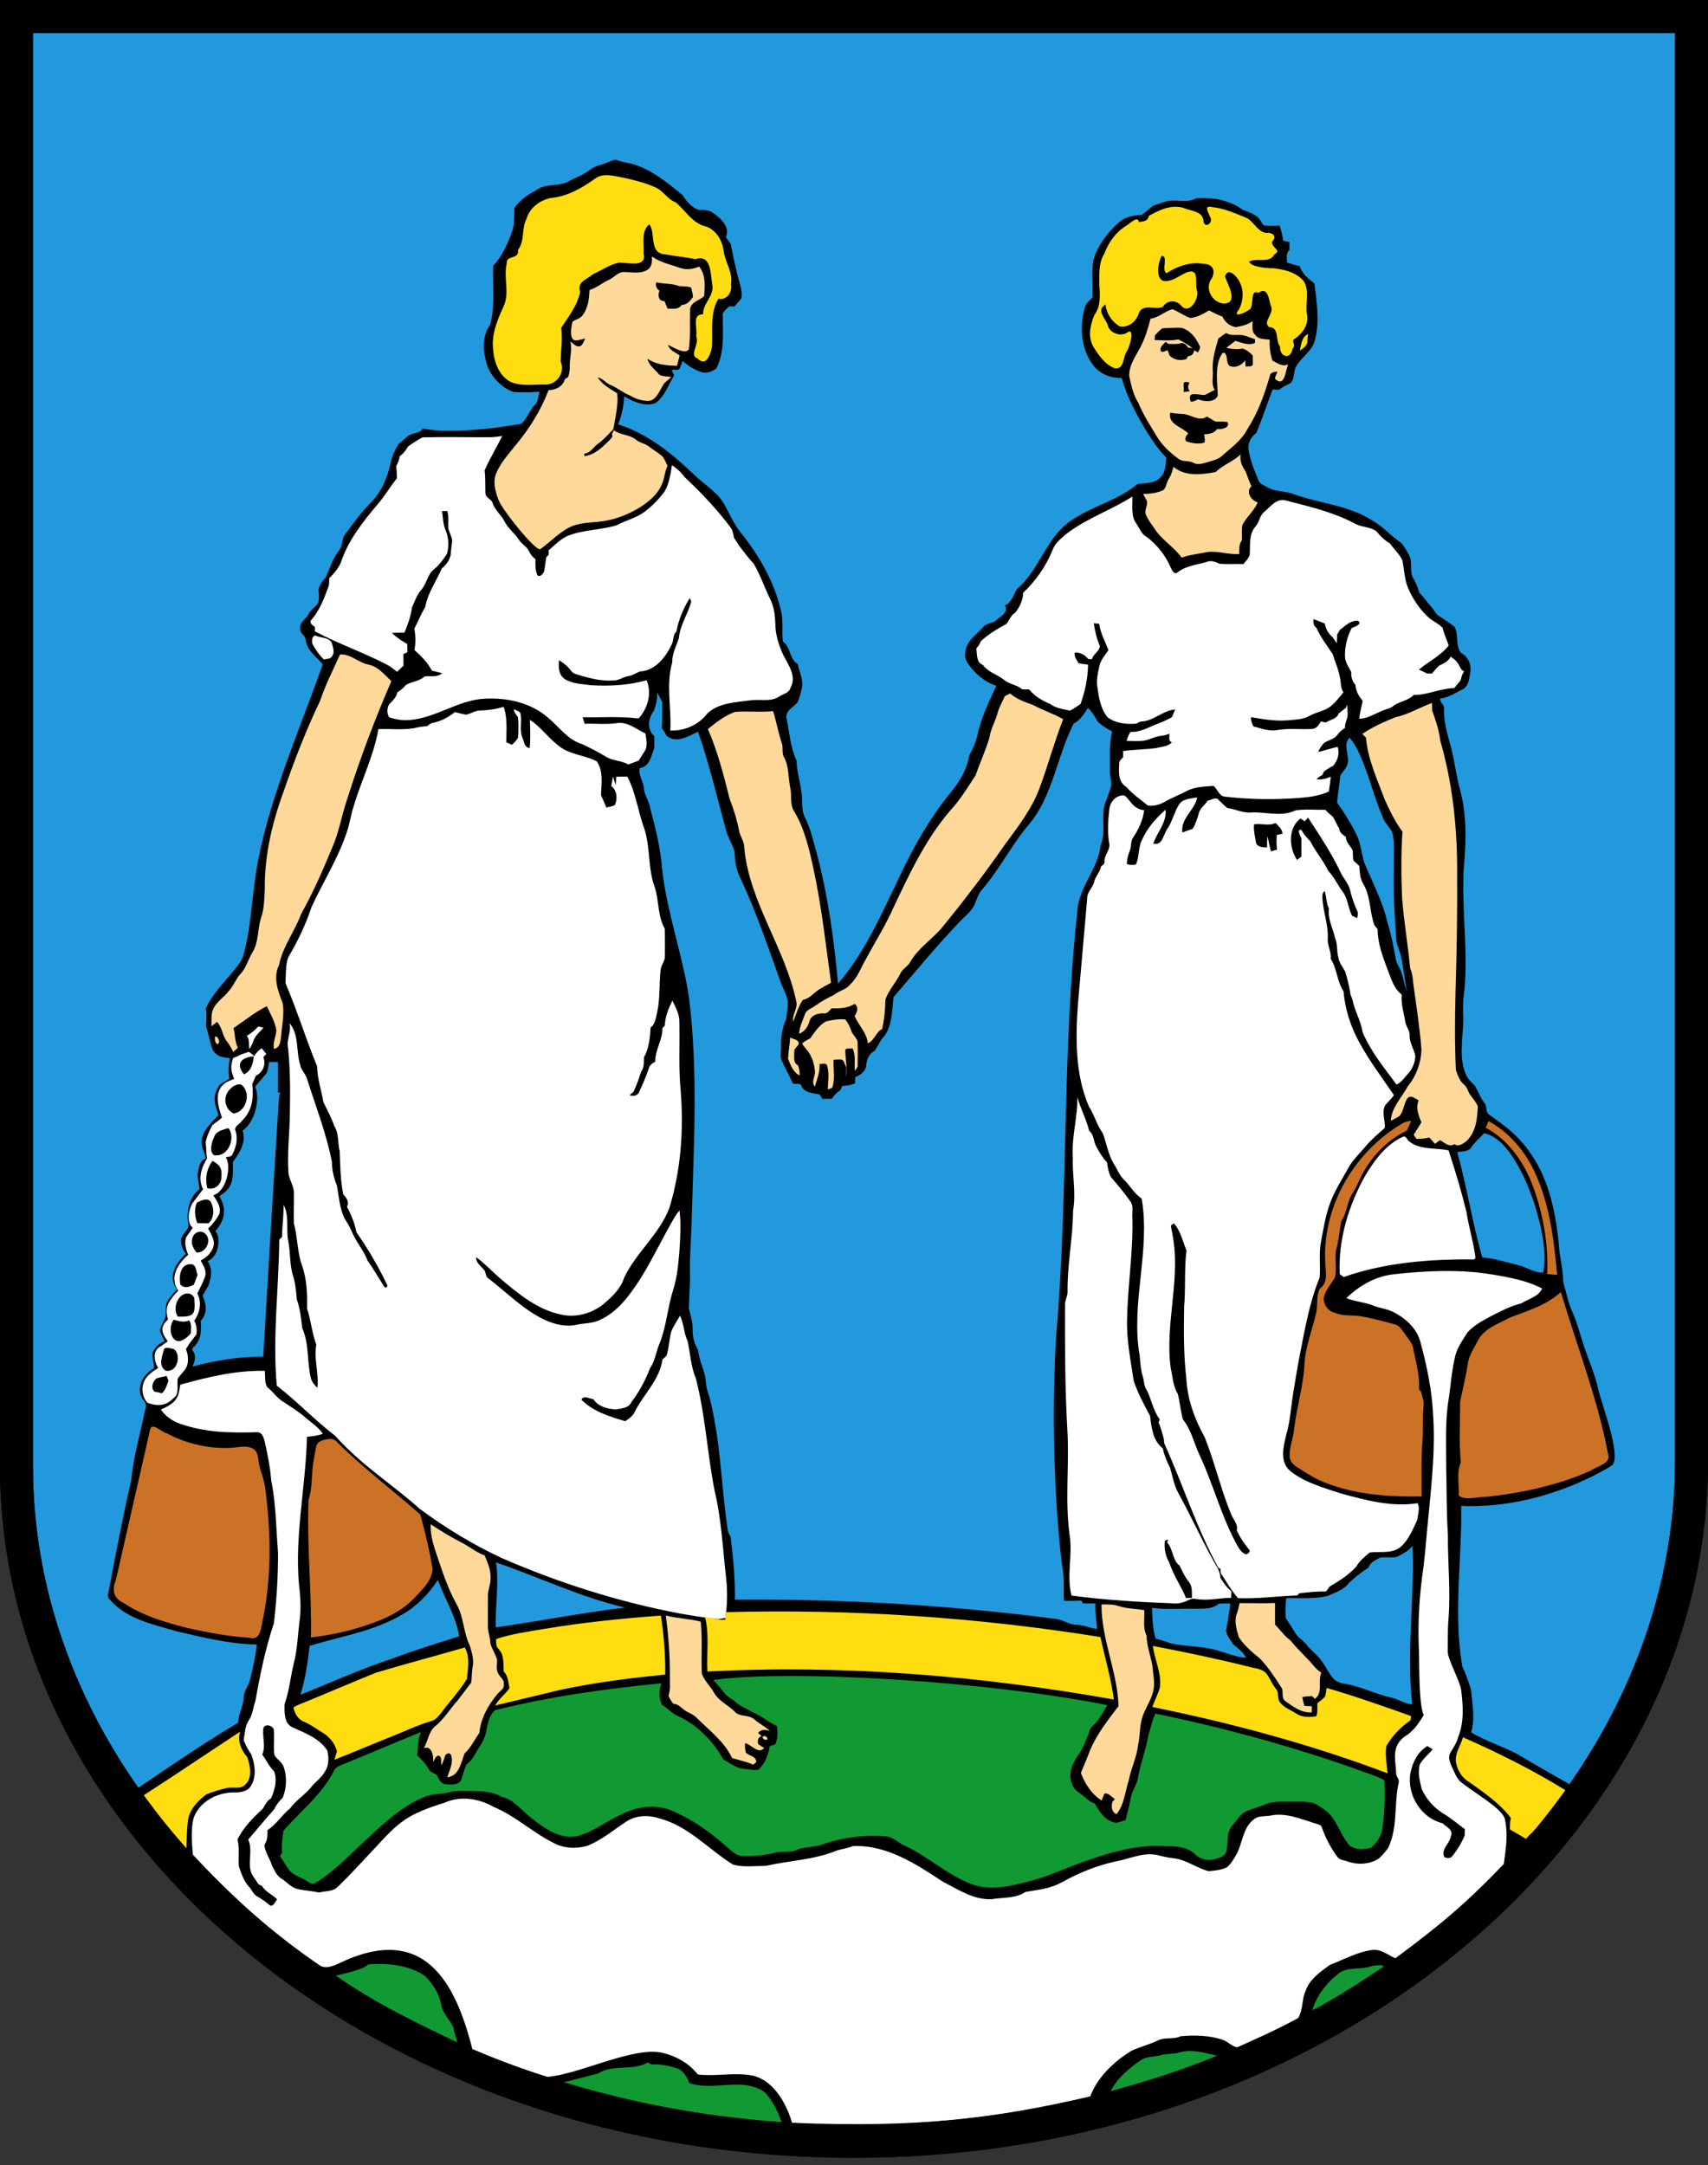
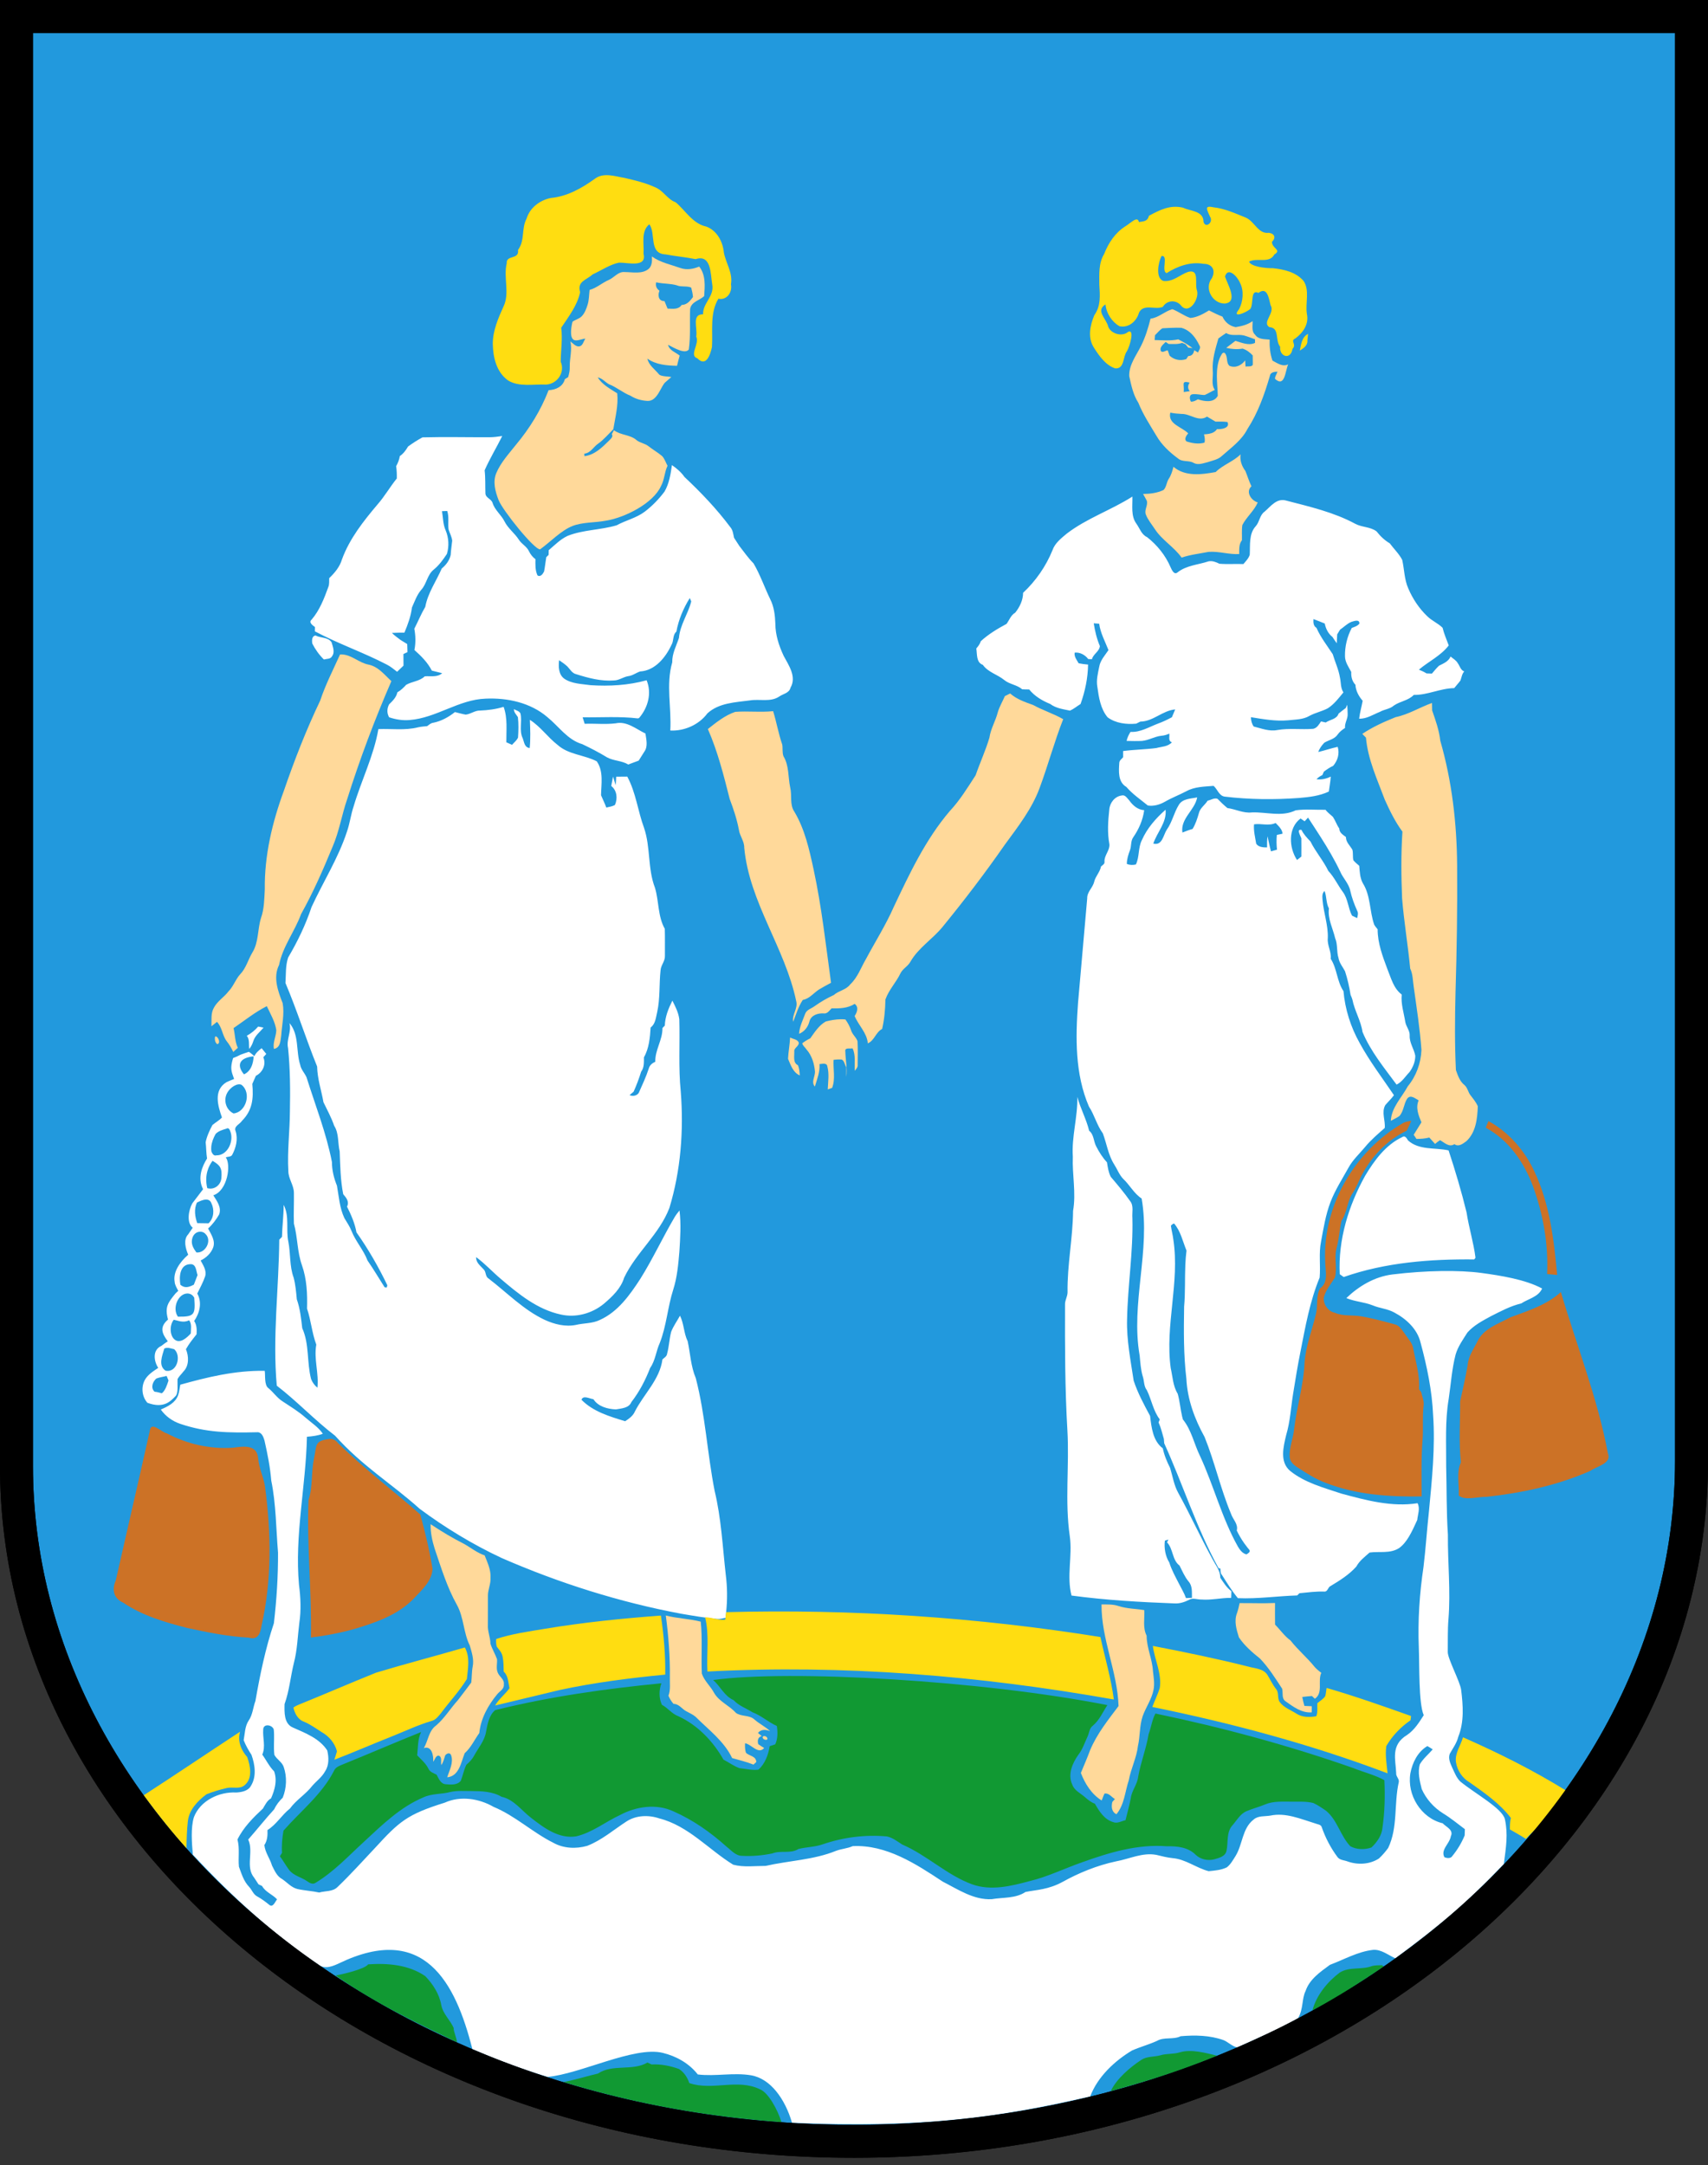
<svg xmlns="http://www.w3.org/2000/svg" xmlns:ns1="http://www.inkscape.org/namespaces/inkscape" xmlns:ns2="http://sodipodi.sourceforge.net/DTD/sodipodi-0.dtd" width="945pt" height="1198pt" viewBox="0 0 945 1198" version="1.1" id="svg2" ns1:version="0.48+devel r13149" ns2:docname="Wappen_Floeha1.svg">
  <rect x="0" y="0" width="945" height="1198" fill="#333333" stroke="none" />
  <defs id="defs170" />
  <ns2:namedview pagecolor="#ffffff" bordercolor="#666666" borderopacity="1" objecttolerance="10" gridtolerance="10" guidetolerance="10" ns1:pageopacity="0" ns1:pageshadow="2" ns1:window-width="1600" ns1:window-height="823" id="namedview168" showgrid="false" ns1:object-nodes="false" ns1:snap-smooth-nodes="false" ns1:zoom="0.2500000013" ns1:cx="920.615643" ns1:cy="922.8358389" ns1:window-x="-4" ns1:window-y="-4" ns1:window-maximized="1" ns1:current-layer="svg2" ns1:snap-nodes="true" ns1:snap-others="false" ns1:object-paths="true" ns1:snap-bbox="true" />
  <path ns2:nodetypes="sssccs" id="path4262" d="m 935.878,808.454 c 0,202.5 -204.324,376.317 -463.378,376.317 -259.054,0 -463.378,-170.989 -463.378,-373.489 l 0,-802.161 926.757,0 z" style="fill:#2299dd;stroke:#000000;stroke-width:18.243" ns1:connector-curvature="0" />
-   <path style="fill:#000000;fill-opacity:1;stroke:none" d="m 878.247,992.894 c -11.039,-6.42 -30.197,-17.143 -38.95,-22.494 -8.3,-4.26 -17.291,-7.09 -25.341,-11.87 2.32,-7.66 0.57,-15.71 -0.03,-23.48 -1.4,-4.46 -2.859,-8.909 -4.889,-13.109 -5.08,-29.37 -0.091,-59.181 -0.591,-88.741 25.51,1.11 50.999,-5.52 73.709,-16.93 3.43,-1.81 6.921,-3.551 10.111,-5.761 1.72,-2.76 1,-6.299 0.78,-9.359 -1.72,-11.01 -5.79,-21.449 -8.73,-32.159 -1.92,-9.46 -6.291,-18.161 -8.961,-27.411 -1.69,-5.11 -2.949,-10.369 -5.219,-15.259 -2.53,-5.5 -3.701,-11.48 -5.281,-17.28 -0.03,-5.42 -1.139,-10.701 -1.969,-16.011 -1.11,-13.24 -3,-26.589 -7.77,-39.059 -3.89,-10.24 -9.991,-19.72 -18.091,-27.13 -4.05,-3.76 -8.65,-6.831 -13.05,-10.111 -2.33,-1.35 -1,-4.559 -2.63,-6.389 -2.29,-2.89 -3.43,-6.45 -5.32,-9.57 -2.03,-2.01 -4.199,-4.02 -5.189,-6.77 -3.36,-8.25 -1.821,-17.36 -1.381,-25.98 0.44,-5.85 -0.51,-11.731 0.47,-17.541 2.48,-20.8 -0.64,-41.659 -0.3,-62.489 -0.17,-6.02 0.76,-11.981 1,-17.981 0.53,-10.87 0.14,-21.91 -2.65,-32.48 -2.13,-7.57 -3.049,-15.409 -4.889,-23.039 -1.97,-7.38 -4.431,-14.82 -4.161,-22.55 0.29,-2.16 -2.55,-3.291 -2.07,-5.481 4.77,-0.5 8.731,-3.3 12.931,-5.35 2.88,-1.93 3.09,-5.83 3.65,-8.95 0.9,-4.22 -1.151,-8.909 -5.031,-10.859 -3.33,-4.13 -1.219,-9.87 -3.539,-14.32 -2.51,-2.32 -5.551,-4.02 -8.361,-5.93 -2.19,-1.12 -2.99,-3.57 -4.6,-5.27 -2.3,-2.54 -4.13,-5.47 -6.63,-7.83 -0.78,-2.83 -1.86,-5.539 -3.38,-8.059 -1.99,-3.47 -0.58,-7.67 -1.65,-11.35 -1.37,-2.84 -2.889,-5.69 -4.909,-8.12 -5.61,-3.67 -9.941,-8.971 -15.791,-12.311 -13.29,-8.58 -29.529,-9.529 -44.109,-14.819 -4.69,-1.81 -10.091,-1.091 -14.461,-3.811 -1.49,-1.02 -3.51,-1.53 -4.48,-3.12 -2.38,-5.95 -5.031,-11.91 -5.791,-18.33 -0.14,-3.37 1.661,-6.54 4.361,-8.47 3.34,-7.88 5.979,-16.029 9.009,-24.039 1.26,0.04 2.53,0.08 3.8,0.12 1.71,-1.61 3.86,-2.531 5.95,-3.531 2.74,-2.39 1.62,-6.549 3.37,-9.489 2.92,-5.23 8.941,-8.4 10.341,-14.53 2.67,-10.21 0.999,-20.921 -0.281,-31.211 -3.34,-2.55 -6.909,-5.5 -8.169,-9.65 -2.4,-0.54 -4.751,-1.27 -7.091,-2 0.24,-2.28 -0.839,-5.24 1.441,-6.78 0.01,-1.52 -9.36e-4,-3.05 -0.011,-4.57 -1.16,-0.18 -2.31,-0.409 -3.45,-0.659 -0.42,-2.84 -0.97,-5.671 -2.03,-8.341 -2.79,0.04 -5.581,0.211 -8.341,-0.059 -1.57,-1.04 -2.17,-2.991 -3.38,-4.361 -2.47,-2.2 -5.66,-3.219 -8.68,-4.369 -7.28,-5.44 -16.82,-7.09 -25.73,-6.4 -5.32,3.13 -11.85,0.019 -17.47,2.009 -2.17,0.85 -4.531,1.24 -6.591,2.32 -2.03,1.61 -3.919,3.369 -6.009,4.889 -4.32,0.24 -8.95,0.89 -12.32,3.85 -5.98,5.02 -12.509,13.531 -14.439,21.061 -1.24,7.36 -0.221,13.33 -0.541,20.8 -1.7,1.66 -3.75,3.229 -4.27,5.689 -2.92,10.25 -2.149,22.2 4.161,31.07 3.63,5.25 9.99,8.01 16.3,7.73 2.41,8.79 6.489,17.02 10.989,24.92 4.02,6.78 8.15,13.591 13.72,19.241 -0.56,3.5 -0.26,7.49 -2.85,10.28 -3,4.12 -8.71,3.651 -13.15,4.241 -12.09,10.24 -28.671,12.879 -40.641,23.269 -10.84,9.99 -14.779,25.4 -26.139,34.92 -1.72,3.21 -2.96,7.39 -6.48,9 2.02,4.26 -2.761,6.07 -5.191,8.45 -2.09,1.72 -5.39,1.27 -7.03,3.63 -3.74,4.13 -9.3,7.74 -9.77,13.8 -0.52,2.17 0.17,4.431 1.43,6.211 3.79,5.62 9.241,10.239 15.741,12.359 -4.18,8.91 -8.5,17.911 -10.55,27.591 -0.86,3.9 -2.6,7.53 -4.47,11.03 -1.19,7.66 -5.35,14.46 -10.2,20.37 -11.57,14.12 -20.581,30.14 -28.341,46.62 -9.9,20.48 -19.009,41.809 -34.039,59.189 -2.2,-24.28 -5.511,-48.55 -11.791,-72.15 -1.89,-6.78 -3.38,-13.76 -6.65,-20.05 -2.17,-4.44 -0.89,-9.53 -1.92,-14.23 -0.62,-5.67 -2.499,-11.14 -2.559,-16.88 -3.52,-7.53 -3.959,-15.92 -5.659,-23.93 -0.37,-3.95 4.109,-5.791 6.209,-8.461 1.11,-2.38 1.6,-4.979 2.32,-7.489 1.13,-4.7 -1.34,-9.16 -2.27,-13.67 -4.74,-2.77 -3.739,-9.45 -8.209,-12.43 -0.65,-5.77 0.379,-11.691 -1.111,-17.391 -3.77,-16.04 -12.309,-30.62 -22.559,-43.37 -3.58,-4.65 -5.921,-10.049 -8.741,-15.159 -4.04,-7.16 -11.509,-11.14 -17.139,-16.83 -12.03,-11.48 -25.471,-22.34 -41.561,-27.4 1.88,-4.99 3.15,-10.13 3.33,-15.5 5.19,2.92 11.241,5.929 17.281,3.759 5.21,-3.73 7.069,-10.1 10.339,-15.3 -0.33,-0.76 -0.99,-2.29 -1.32,-3.05 1.33,-0.49 3.651,0.62 4.481,-1.02 0.58,-1.29 1.01,-2.65 1.48,-3.98 3.2,2.77 6.83,5.129 10.93,6.309 2.85,0.66 5.51,-0.51 7.78,-2.15 4.57,-8.89 3.63,-19.25 3.55,-28.93 -0.4,-2.59 2.16,-3.85 3.63,-5.47 0.72,0.04 2.141,0.101 2.861,0.141 1.25,-1.57 2.539,-3.1 3.889,-4.58 0.68,-5.6 -2.1,-10.67 -2.93,-16.08 -1.33,-4.71 -2.039,-9.531 -3.109,-14.291 -0.96,-1.08 -1.821,-2.23 -2.641,-3.42 2.55,-5.56 -2.72,-10.419 -6.88,-13.289 -2.3,-1.89 -5.32,-1.84 -8.12,-1.77 -3.94,-1.52 -6.769,-4.571 -8.839,-8.141 -7.95,-6.58 -16.171,-13.379 -26.091,-16.759 -3.16,-1.16 -6.58,-1.281 -9.72,-2.511 -1.83,-0.96 -3.649,0.351 -5.359,0.931 -3.3,1.47 -7.08,1.859 -9.98,4.159 -3.93,3.05 -8.681,4.639 -13.011,7.009 -5.57,2.31 -12.529,0.641 -17.389,4.711 -4.53,2.14 -8.591,5.47 -11.581,9.45 -0.21,4.3 0.32,8.74 -1.23,12.87 -2.4,6.87 -5.449,13.799 -10.489,19.159 -0.38,10.86 1.13,21.91 -1.65,32.55 -4.1,5.64 -4.241,12.911 -2.541,19.441 1.58,7.98 7.599,14.729 15.059,17.769 4.89,0.41 9.85,0.261 14.75,-0.059 -0.66,2.51 -0.7,5.41 -2.68,7.33 -3.02,3.08 -4.039,7.68 -7.459,10.4 -14.07,2.49 -28.381,4.06 -42.691,3.85 -3.93,-0.03 -7.859,-0.48 -11.709,-1.27 -1.8,3.15 -6.161,2.181 -8.591,4.481 -1.51,1.52 -3.32,2.7 -4.9,4.15 -2.01,3.34 -3.67,6.939 -4.42,10.789 -1.79,8.03 -5.13,15.931 -11.05,21.811 -5.05,5.05 -9.21,10.82 -13.43,16.55 -2.81,2.63 -1.579,7.01 -4.109,9.83 -3.53,4.58 -5.05,10.209 -7.52,15.339 -2.04,1.32 -2.68,3.721 -3.73,5.761 0.15,2.26 0.429,4.56 0.109,6.83 -0.82,3.17 -4.399,4.31 -5.639,7.25 -1.44,2.82 -5.27,4.53 -4.52,8.18 -0.29,2.56 2.909,3.51 2.959,6.02 0.81,5.91 5.94,9.299 9.45,13.559 -9.49,26.81 -20.49,53.101 -28.72,80.341 -4.17,14.09 -7.68,28.429 -9.3,43.059 -1.65,12.68 -2.4,25.57 -6.03,37.9 -0.66,2.36 -2.23,4.311 -3.68,6.241 -5.77,7.5 -13.001,14.06 -16.991,22.8 0.79,3.31 0.041,6.7 0.231,10.02 1.33,4.27 2.059,8.73 3.619,12.93 2.33,3.89 5.559,4.087 9.514,4.579 -0.744,3.562 -1.009,6.094 -0.333,11.361 -1.74,1.36 -3.931,2.09 -5.541,3.6 -4.246,6.762 -2.344,10.396 -0.45,16.569 -4.671,4.891 -9.285,9.107 -9.38,14.95 0.04,3.17 1.87,5.98 2.28,9.1 -3.48,1.13 -3.66,5.06 -4.4,8.05 -0.23,2.94 0.63,5.851 1.05,8.761 -5.8,4.44 -7.4,12.36 -6.27,19.27 0.62,2.98 -2.561,4.927 -3.65,7.439 -1.344,3.101 0.972,7.613 2.35,9.08 -4.44,4.12 -9.135,10.69 -6.525,17 0.3,0.9 1.24,1.911 1.52,2.831 -2.26,2.591 -4.302,4.589 -5.434,6.93 -1.13,2.71 -0.53,5.71 -0.92,8.55 -3.534,7.999 -4.099,5.552 -0.38,13.17 -3.06,1.04 -5.32,3.389 -6.7,6.259 -0.28,2.87 0.779,5.69 0.809,8.57 -6.623,3.71 -10.687,12.04 -5.58,18.07 0.99,1.18 1.369,2.589 0.839,4.109 -2.68,13.26 -6.619,26.311 -7.869,39.841 -4.81,20.66 -8.68,41.529 -12.7,62.359 -0.3,1.32 -0.37,2.781 0.85,3.691 9.14,10.71 23.53,13.61 36.4,17.4 14.77,3.46 29.669,7.21 44.919,7.48 -0.77,6.59 -2.119,13.1 -3.769,19.52 -0.82,3.29 -3.28,6.019 -3.47,9.489 -0.14,4.95 -2.901,9.34 -3.141,14.27 -23.374,13.862 -45.381,29.627 -68.211,44.645 78.457,113.054 229.396,190.116 405.681,190.116 178.847,0 331.6,-79.318 409.05,-195.067 z M 363.517,382.92 c 0.96,1.82 1.87,3.679 2.87,5.489 -0.02,4.81 0.209,9.631 -0.231,14.431 0.96,1.33 1.861,2.719 2.591,4.209 5.36,4.6 12.14,0.28 17.45,-2.18 6.2,17.72 10.471,36.03 15.391,54.12 1.04,4.18 3.469,7.819 4.769,11.889 0.24,5.13 0.861,10.361 3.261,14.991 8.61,18.22 15.05,37.319 21.85,56.259 1.42,4.96 5.12,9.43 4.35,14.85 -0.15,2.36 -0.611,4.691 -0.911,7.041 -2.18,4.68 -2.919,9.9 -2.759,15.03 0.14,2.66 -0.809,5.49 0.491,8 1.68,3.95 3.939,7.61 5.589,11.57 0.83,2.46 4.51,-0.4 5.22,2.37 1.8,3.76 6.37,3.86 9.92,4.5 0.58,0.8 1.12,1.63 1.62,2.5 1.74,0 3.489,-0.011 5.239,-0.011 1.18,-2 2.9,-3.56 4.78,-4.88 0.23,-0.56 0.701,-1.67 0.931,-2.23 2.45,-0.09 4.879,-0.5 7.159,-1.45 0,-1.13 3.122e-4,-2.25 0.02,-3.37 2.8,-1.27 5.67,-3.04 6.12,-6.38 0.19,-3.28 1.559,-6.811 4.739,-8.241 1.3,-2.14 2.521,-4.319 3.791,-6.459 6.06,-6.05 5.669,-15.331 6.589,-23.241 11.86,-13.82 23.471,-27.879 35.991,-41.109 3,-3.26 6.85,-5.91 8.82,-10 1.19,-3.02 2.129,-6.25 4.389,-8.7 9.67,-11.24 16.271,-24.721 25.911,-35.991 13.27,-15.99 15.27,-37.57 24.6,-55.6 3.67,-1.83 5.69,-5.36 7.88,-8.63 2.34,2.14 3.781,4.95 5.441,7.6 2.26,2.28 5.089,3.899 7.909,5.409 -1.75,7.29 -1.101,14.811 -1.191,22.231 -0.08,3.2 1.501,6.479 0.181,9.609 -1.12,3.85 -3.091,7.459 -3.691,11.459 -0.77,6.61 1.08,13.551 -1.68,19.831 -1.33,13.02 -12.06,22.93 -12.8,36.08 -8.59,78.4 -4.93,157.489 -11.82,236.009 -2,36.02 -1.549,72.181 1.441,108.141 0.62,6.96 1.279,13.929 2.319,20.859 0.88,5.54 0.201,11.17 0.631,16.75 3.21,0.25 6.429,-0.009 9.639,-0.109 l 0.811,1.6 c 2.33,0.03 4.649,0.02 6.989,0.02 -0.45,4.73 0.641,9.379 0.761,14.089 -3.84,-0.35 -7.341,-2.239 -11.211,-2.309 -3.95,0.06 -7.22,-2.59 -11.03,-3.18 -59,-7.73 -118.541,-11.16 -178.041,-10.72 0.19,-11.7 -0.959,-23.391 -2.409,-34.961 -0.83,-1.24 -1.53,-2.589 -1.62,-4.089 -3.48,-23.31 -3.809,-47.09 -9.309,-70.08 -0.77,-3.66 -2.461,-7.111 -2.691,-10.861 -0.19,-6.29 -3.809,-11.8 -4.289,-18.03 -1.96,-3.37 -3.171,-7.12 -3.061,-11.05 0.15,-4.11 -1.07,-8.06 -2.1,-11.97 0.12,-6.66 0.82,-13.319 0.63,-19.989 -0.24,-10.03 0.81,-20.031 0.97,-30.061 1.15,-40.94 3.59,-82.119 -1.63,-122.889 -3.7,-23.6 -12.08,-46.241 -14.72,-70.031 -0.9,-11.28 -3.469,-22.33 -6.489,-33.2 -0.46,-3.91 -2.961,-7.17 -3.611,-11 0.14,-4.15 -3.339,-7.63 -2.289,-11.88 5.47,-0.78 6.299,-6.759 7.969,-10.959 0.08,-2.26 0.071,-4.52 0.011,-6.78 -4.22,-3.73 -3.36,-9.94 -0.15,-14.02 1.09,-3.36 2.19,-6.66 1.7,-10.3 z m 383.189,25.27 c 2.69,3.11 4.571,6.809 6.191,10.569 4.76,11.05 7.521,22.86 12.341,33.9 1.15,2.86 3.49,4.991 4.98,7.661 1.85,6.38 0.63,13.12 0.98,19.67 -0.52,13.32 0.48,26.62 1.33,39.9 0.28,3.01 1.75,5.719 2.45,8.639 1.63,6.51 1.981,13.24 3.491,19.77 -1.97,-4.12 -1.97,-8.92 -4.27,-12.9 -0.88,-1.64 -1.751,-3.33 -2.041,-5.18 -1.11,-6.87 -2.61,-13.67 -4.65,-20.32 -2.67,-11.57 -8.389,-22.07 -12.839,-32.98 -1.42,-4.99 -1.81,-10.27 -4.08,-15 -3.05,-6.28 -6.811,-12.201 -10.831,-17.891 0.44,-4.95 1.331,-9.87 1.791,-14.83 1.72,-2.85 4.761,-5.47 4.291,-9.13 -0.18,-3.95 -2.501,-8.62 0.869,-11.88 z M 123.877,670 c 0.05,-2.98 -0.729,-4.659 -2.488,-8.205 8.744,-5.236 7.246,-11.009 7.543,-19.039 4.075,-5.421 7.284,-10.982 5.274,-17.216 6.577,-4.333 10.033,-17.293 6.991,-24.3 l 6.42,-7.6 c 0.59,-1.98 0.979,-4.02 1.259,-6.05 1.64,0 3.28,-0.001 4.92,0.019 -0.02,5.64 -3.121e-4,11.291 -0.02,16.941 0.34,-0.09 1.03,-0.251 1.37,-0.341 -0.33,0.89 -0.58,1.801 -0.75,2.731 -3.11,47.88 -5.901,95.79 -8.741,143.68 -13.25,-0.06 -26.439,2.079 -39.209,5.509 1.47,-2.67 2.311,-6.54 -0.009,-8.97 0.02,-0.3 0.039,-0.889 0.059,-1.189 5.16,-4.37 4.845,-9.978 4.559,-15.111 4.829,-5.216 2.065,-11.427 1.049,-14.002 l 3.201,-5.557 c 1.744,-5.006 2.28,-9.516 -0.409,-13.55 6.849,-2.744 7.165,-14.156 4.225,-16.505 C 121.987,677.869 124.097,674.09 123.877,670 Z M 821.167,626.97 c 7.15,1.74 12.179,7.639 16.009,13.559 7.12,11.06 11.69,23.59 14.78,36.32 2.01,8.88 3.531,18.131 1.861,27.191 -5.11,0.32 -9.231,-3.101 -14.041,-4.091 -6.51,-1.6 -12.92,-3.709 -19.65,-4.209 -5.52,-19.21 -8.5,-39.04 -13.87,-58.3 2.73,-0.47 6.411,-0.031 7.941,-2.891 1.98,-2.83 4.65,-5.05 6.97,-7.58 z m -39.68,228.3 c 1.2,29.24 -3.42,58.51 -0.12,87.7 -4.39,-0.16 -7.87,-3.06 -12.08,-3.83 -7.31,-1.69 -14.15,-4.881 -21.4,-6.731 -3.4,-0.9 -7.441,-0.81 -10.041,-3.55 -2.62,-2.85 -4.16,-6.47 -6.42,-9.58 -2.42,-3.57 -6.059,-6.03 -8.659,-9.43 -1.72,-2.23 -4.39,-3.539 -5.87,-5.959 -1.88,-2.94 -3.669,-5.931 -5.609,-8.831 -0.04,-3.59 -0.171,-7.209 0.359,-10.769 7.68,-0.22 15.539,0.57 23.059,-1.32 4.18,-1.92 8.94,-3.411 11.75,-7.291 3.3,-3.03 6.8,-5.889 10.62,-8.239 1,-2.98 3.99,-4.28 6.55,-5.65 2.98,-0.36 6.01,0.129 9,-0.291 3.24,-1.6 6.641,-3.26 8.861,-6.23 z m -507.061,9.22 c 23.85,8.12 46.72,19.249 71.37,24.959 -23.94,2.89 -47.61,7.59 -71.48,10.98 -0.44,-11.99 1.919,-23.989 0.109,-35.939 z m -32.18,9.68 c 3.8,10.44 10.06,20.06 11.83,31.18 -12.38,3.93 -24.82,7.73 -36.97,12.33 -17.34,5.62 -33.89,13.33 -50.85,19.97 2.73,-8.77 4.01,-17.9 5.05,-27 17.28,-5.3 35.671,-8.071 51.411,-17.441 7.99,-4.59 14.55,-11.339 19.53,-19.039 z M 677.535,887.2 c 1.065,-0.013 2.133,-0.01 3.203,0 -0.7,4.95 -1.37,9.941 -2.4,14.841 0.28,3 2.37,5.159 3.85,7.619 2.66,2.29 5.629,4.391 7.259,7.611 -5.09,-0.42 -9.859,-2.291 -14.709,-3.711 -8.78,-2.96 -18.24,-2.269 -27.2,-4.389 -2.73,-0.84 -5.38,-1.93 -8.17,-2.52 -1.61,-5.53 -1.86,-11.33 -1.95,-17.05 8.03,1.21 16.17,0.26 24.25,0.55 4.27,-0.11 9.29,0.211 12.68,-2.859 1.06,-0.05 2.123,-0.078 3.188,-0.091 z" id="path4" ns1:connector-curvature="0" ns2:nodetypes="ccccccccccccccccccccccccccccccccccccccccccccccccccccccccccccccccccccccccccccccccccccccccccccccccccccccccccccccccccccccccccccccccccccccccccccccccccccccccccccccccccccscccccccccccccccccccscccccccccccccccccccccccccccccccccccccccccccccccccccccccccccccccccccccccccccccccccccccccccccccccccccccccccccccccccccccccccccccccccccccccccccccccsccccccccccs" />
  <path d="m 776.147,621.45 c 1.41,-0.86 3.08,-1.03 4.68,-1.31 -0.75,1.87 -1.64,3.68 -2.55,5.49 -11.12,5.26 -19.89,14.72 -25.38,25.62 -1.43,2.92 -2.57,5.99 -4.39,8.71 -3.25,4.68 -3.06,10.82 -6.31,15.5 -1.15,5.05 -1.31,10.29 -2.76,15.28 -1.34,5.31 0.55,10.92 -0.88,16.2 -2.22,3.55 -5.13,6.85 -6.12,11.02 -0.36,3.72 2.36,7.65 6.11,8.38 4.62,2.07 9.77,1.11 14.63,2 6.31,1.08 12.48,2.8 18.65,4.46 2.71,0.68 4.03,3.42 5.64,5.45 1.56,2.54 3.96,4.72 4.42,7.81 1.4,7.47 3.76,14.88 3.2,22.58 0.3,0.39 0.91,1.19 1.21,1.58 0.59,2.55 1.74,5.09 1.32,7.78 -0.73,6.31 -0.05,12.67 -0.57,18.99 -0.79,10.31 -0.49,20.66 -0.5,30.99 -17.94,0.26 -36.33,-0.9 -53.18,-7.57 -5.6,-2.04 -10.58,-5.36 -15.57,-8.54 -2.07,-1.33 -4.13,-3.21 -4.25,-5.83 -0.3,-5.19 1.94,-10.06 2.44,-15.17 1.42,-12.4 5.3,-24.44 5.79,-36.96 0.68,-9.27 4.18,-17.97 6.32,-26.94 1.18,-4.65 -0.14,-9.74 2.25,-14.09 4.88,-3.39 2.88,-9.89 2.86,-14.85 -1.46,-30.94 16.39,-61.19 42.94,-76.58 z" id="path78" ns1:connector-curvature="0" style="fill:#cc7226" />
  <path d="m 822.027,623.97 c 0.49,-1.23 1,-2.45 1.51,-3.67 11.22,6.11 19.9,16.15 25.3,27.64 8.54,17.92 10.93,37.95 12.71,57.5 -1.88,-0.19 -3.72,-0.33 -5.57,-0.5 0.78,-16.52 -2.17,-33.09 -7.82,-48.6 -4.9,-13.2 -13.47,-25.62 -26.13,-32.37 z" id="path80" ns1:connector-curvature="0" style="fill:#cc7226" />
  <path style="fill:#ffffff;fill-opacity:1" d="m 277.888,241.25 c -2.37,0.35 -4.761,0.67 -7.161,0.68 -12.32,0.03 -24.66,-0.259 -36.98,0.061 -2.78,1.5 -5.47,3.209 -8,5.089 -1.17,2.04 -2.57,3.92 -4.53,5.27 -0.32,1.98 -1.071,3.85 -2.041,5.6 0.35,2.24 0.41,4.51 0.37,6.78 -3.76,4.64 -6.72,9.88 -10.67,14.38 -7.79,9.22 -15.45,18.871 -19.65,30.331 -1.21,4.14 -4.029,7.53 -7.089,10.45 -0.08,1.64 0.169,3.37 -0.491,4.93 -2.31,6.34 -4.779,12.779 -9.209,17.989 -1.87,1.57 0.549,3.17 1.809,4.12 -0.01,0.59 -0.04,1.78 -0.05,2.37 12.91,6.89 26.829,11.649 39.809,18.409 2.09,1.04 3.861,2.571 5.711,3.981 1.2,-1.11 2.37,-2.241 3.53,-3.391 -0.05,-2.15 -0.051,-4.29 -0.041,-6.43 0.56,-0.26 1.681,-0.78 2.241,-1.05 -0.05,-1.49 -0.08,-2.97 -0.13,-4.45 -1.24,-0.77 -2.49,-1.54 -3.73,-2.3 -1.63,-1.24 -3.31,-2.421 -4.75,-3.861 2.3,-0.15 4.609,-0.159 6.919,-0.169 1.88,-4.47 3.571,-9.06 4.161,-13.9 1.51,-3.34 2.7,-6.941 5.12,-9.761 3.04,-3.26 3.3,-8.29 6.88,-11.17 2.99,-2.41 5.219,-5.54 7.339,-8.7 1.28,-4.32 1.04,-8.94 -0.7,-13.1 -1.49,-3.33 -1.399,-7.039 -2.009,-10.569 0.96,-0.04 1.93,-0.081 2.9,-0.111 1.1,3.29 0.29,6.8 0.73,10.18 0.63,2.08 1.76,4.04 2.02,6.22 -0.28,2.65 -0.691,5.281 -0.841,7.941 -0.69,3.04 -2.569,5.54 -4.939,7.48 -3.06,7.06 -7.711,13.499 -9.111,21.209 -2.29,3.9 -3.999,8.091 -6.069,12.111 0.73,3.87 0.83,7.89 0.05,11.77 3.73,3.32 7.33,6.899 9.63,11.409 1.9,0.5 3.8,0.96 5.72,1.43 -2.66,2.42 -6.371,1.47 -9.631,1.73 -2.81,2.74 -7.02,2.81 -10.28,4.7 -1.45,1.58 -2.969,3.091 -4.859,4.131 -0.58,2.77 -2.64,4.8 -4.6,6.7 -1.19,2.34 -1.28,4.829 0.03,7.139 3.64,1.22 7.501,1.851 11.341,1.511 14.78,-1.14 27.199,-11.361 42.119,-11.831 11.98,-0.55 24.82,2.241 34.1,10.231 6.32,5.12 11.11,12.549 19.27,14.939 4.7,2.22 9.321,4.62 13.761,7.33 3.67,1.99 8.119,1.761 11.709,3.941 1.92,-0.71 3.84,-1.421 5.77,-2.141 1.03,-1.65 2.079,-3.29 3.109,-4.93 2.12,-2.89 1.101,-6.8 0.641,-10.07 -5.21,-2.48 -10.321,-7.009 -16.491,-5.639 -5.69,0.69 -11.429,0.029 -17.139,0.259 -0.39,-1.2 -0.771,-2.4 -1.131,-3.6 10.18,0.15 20.41,-0.599 30.55,0.611 l 0.67,-0.211 c 4.93,-5.69 7.16,-13.729 4.18,-20.889 -10.06,2.79 -20.62,3.399 -31,2.719 -4.92,-0.71 -10.33,-0.7 -14.58,-3.6 -3.18,-2.34 -3.25,-6.669 -2.83,-10.219 1.57,1.1 3.2,2.16 4.6,3.5 1.48,1.54 2.571,3.729 4.841,4.239 6.73,2.13 13.75,4.01 20.88,3.47 2.89,-0.04 5.239,-1.99 8.039,-2.4 2.36,-0.29 4.25,-1.87 6.47,-2.58 8.27,-0.48 14.11,-7.76 17.35,-14.73 1.38,-2.26 0.55,-5.541 2.7,-7.291 1.2,-6.62 3.871,-12.91 7.411,-18.6 0.2,0.47 0.609,1.4 0.809,1.87 -1.72,6.92 -6.21,12.96 -6.8,20.2 -1.47,4.46 -3.829,8.649 -3.709,13.509 -3.59,12.34 -0.341,25.14 -1.081,37.72 7.78,0.4 15.911,-3.221 20.541,-9.491 6.35,-5.82 15.371,-6.079 23.441,-7.159 5.4,-0.91 11.47,1.1 16.33,-2.17 2.16,-1.54 5.49,-1.83 6.2,-4.87 3.5,-6 -0.941,-12.31 -3.761,-17.58 -2.62,-5.57 -4.609,-11.629 -4.619,-17.839 -0.18,-4.61 -0.701,-9.321 -2.811,-13.491 -3.19,-6.57 -5.549,-13.57 -9.259,-19.87 -2.95,-2.96 -5.301,-6.389 -7.861,-9.659 -0.97,-1.51 -1.919,-3.02 -2.919,-4.5 -0.47,-2.06 -0.651,-4.32 -2.131,-5.97 -7.49,-10.03 -16.179,-19.12 -25.289,-27.68 -1.83,-2.65 -4.32,-4.76 -6.95,-6.57 -0.72,5.01 -1.511,10.2 -4.091,14.63 -3.1,4.17 -6.78,7.94 -10.9,11.1 -4.67,3.55 -10.509,4.79 -15.589,7.57 -8.87,2.66 -18.45,2.41 -27.12,5.85 -4.01,1.86 -7.141,5.1 -10.461,7.93 -0.02,0.64 -0.049,1.93 -0.069,2.58 -0.32,0.33 -0.97,0.981 -1.3,1.311 -0.45,2.62 -0.681,5.279 -1.211,7.889 -0.66,1.32 -1.969,3.28 -3.659,2.15 -1.28,-2.82 -1.161,-5.94 -1.111,-8.95 -1.57,-1.16 -2.749,-2.669 -3.589,-4.409 -1.23,-2.65 -4.041,-3.96 -5.591,-6.37 -2.31,-3.63 -5.959,-6.19 -7.909,-10.07 -1.83,-3.72 -5.401,-6.27 -6.641,-10.3 -0.67,-2.23 -3.8,-2.73 -3.95,-5.2 -0.17,-4.28 0.071,-8.57 -0.439,-12.83 2.87,-6.51 6.58,-12.61 9.75,-18.98 z m 348.639,33.5 c -11.76,7.51 -25.26,12 -36.38,20.55 -3.07,2.59 -6.491,5.219 -7.841,9.159 -3.62,8.91 -9.23,16.971 -16.25,23.531 -0.02,4.07 -1.869,7.9 -4.359,11 -2.41,1.38 -3.241,4.07 -4.791,6.2 -5.06,2.71 -10.019,5.699 -14.259,9.589 -0.46,1.55 -1.45,2.81 -2.48,4.02 0.52,3.18 -0.12,7.73 3.62,9.07 2.87,4.08 8.03,5.29 11.78,8.33 2.96,2.48 7.069,2.65 9.989,5.18 1.28,0.08 2.571,0.111 3.861,0.091 3.08,3.8 7.19,6.199 11.65,8.039 3.21,2.41 7.14,2.881 10.95,3.681 2.11,-0.94 3.87,-2.46 5.83,-3.67 2.51,-7.01 4.059,-14.36 4.159,-21.82 -1.76,-0.13 -3.499,-0.369 -5.219,-0.709 -1.01,-1.79 -2.58,-3.711 -2.2,-5.881 2.9,-0.34 5.79,1.251 7.5,3.541 0.51,0.03 1.539,0.08 2.059,0.1 0.73,-2.92 4.06,-4.2 4.4,-7.27 -1.72,-4.02 -2.73,-8.309 -3.4,-12.609 0.75,0.06 2.249,0.179 3.009,0.239 0.68,5.12 3.261,9.801 5.141,14.591 -1.94,2.89 -4.499,5.609 -5.109,9.159 -0.72,3.68 -1.741,7.43 -1.041,11.2 0.81,5.84 1.77,12.171 5.67,16.831 4.5,3.32 10.37,4.009 15.82,3.509 0.57,-0.29 1.719,-0.86 2.289,-1.15 7.13,-0.05 12.25,-6.12 19.28,-6.72 -0.62,1.43 -1.229,2.87 -1.819,4.32 -2.5,1.31 -5.021,2.579 -7.691,3.509 -4.94,1.88 -9.73,4.91 -15.22,4.6 -0.97,1.55 -1.77,3.201 -2.15,4.991 2.81,0.05 5.64,0.14 8.47,0 3.75,-0.32 7.059,-2.479 10.809,-2.859 1.51,-0.1 2.96,-0.56 4.35,-1.17 0.28,1.64 -0.799,4.029 1.431,4.789 -2.21,2.47 -5.701,2.371 -8.661,3.191 -6.09,0.79 -12.269,0.839 -18.339,1.659 0,0.85 0.009,2.55 0.009,3.4 -0.72,0.96 -1.97,1.67 -2.1,2.97 -0.31,4.73 -0.86,10.7 3.9,13.48 3.44,4 7.809,6.941 11.859,10.261 3.28,0.55 6.651,-0.47 9.491,-2.08 3.83,-2.22 7.999,-3.781 11.909,-5.841 4.58,-2.51 9.93,-2.49 15,-2.93 2.15,1.83 2.991,5.459 6.081,5.939 13.66,1.64 27.46,1.761 41.18,0.761 5.62,-0.48 11.36,-1.11 16.52,-3.57 0.34,-2.76 0.88,-5.49 1.05,-8.27 -2.45,1.25 -5.16,1.83 -7.9,1.47 0.92,-0.98 2.01,-1.741 3.25,-2.291 0.21,-0.49 0.639,-1.459 0.859,-1.939 1.62,-1.19 3.27,-2.36 5.13,-3.18 2.5,-2.92 3.65,-6.741 2.5,-10.511 -3.62,0.79 -7.13,1.99 -10.73,2.85 0.65,-1.98 1.931,-3.66 3.341,-5.15 2.44,-1.47 5.65,-1.96 7.33,-4.47 1.07,-1.55 2.58,-2.67 4.13,-3.7 -0.32,-2.75 1.641,-5.069 1.441,-7.789 0,-1.68 -0.141,-3.361 -0.241,-5.041 -0.2,0.46 -0.6,1.361 -0.8,1.811 -1.36,1 -2.68,2.04 -3.98,3.1 -0.99,3.13 -4.741,3.269 -7.111,4.919 l -2.6,-0.6 c -1.13,1.67 -2.169,3.63 -4.319,4.1 -6.61,0.53 -13.291,-0.47 -19.861,0.67 -4.51,0.89 -8.8,-0.9 -13.08,-1.95 -1.08,-1.53 -1.49,-3.31 -1.52,-5.15 6.79,1.08 13.631,2.35 20.541,1.72 4.04,-0.47 8.359,-0.34 11.959,-2.52 3.2,-1.72 6.841,-2.419 10.041,-4.139 3.5,-2.23 6.03,-5.631 8.63,-8.791 -1.66,-2.46 -1.291,-5.52 -1.941,-8.28 -0.73,-4.45 -2.699,-8.55 -3.969,-12.85 -3.12,-4.77 -6.71,-9.32 -9,-14.57 -1.77,-1.09 -1.78,-2.999 -1.67,-4.859 2.07,0.84 4.199,1.559 6.259,2.469 0.54,2.85 1.91,5.611 4.25,7.411 0.75,1.19 1.551,2.359 2.391,3.509 0.09,-1.64 0.16,-3.28 0.23,-4.92 0.53,-0.87 1.05,-1.73 1.58,-2.6 2.12,-1.43 3.92,-3.379 6.33,-4.339 1.38,-0.38 4.5,-1.66 4.37,1 -1.06,1.32 -2.71,1.81 -4.22,2.38 -2.54,4.78 -3.84,10.21 -3.75,15.62 0.02,3.26 2.01,5.96 3.47,8.73 -0.13,2.63 0.45,5.16 2.32,7.1 0.16,3.31 1.84,6.4 4,8.85 -0.6,3.31 -1.571,6.559 -1.941,9.909 4.21,0.13 7.751,-2.319 11.511,-3.809 2.46,-1.39 5.51,-1.53 7.68,-3.45 3.42,-2.41 8.059,-2.741 11.009,-5.891 7.65,0.13 14.711,-3.659 22.381,-3.759 1.11,-1.45 2.399,-2.75 3.459,-4.23 0.63,-1.7 0.821,-3.621 2.091,-5.011 -2.02,-0.7 -2.43,-3.01 -3.57,-4.55 -0.91,-1.64 -2.61,-2.539 -4,-3.689 -1.14,2.78 -3.93,3.81 -6.38,5.08 -1.43,1.34 -2.67,2.85 -3.92,4.35 -1.01,-0.04 -2.001,-0.07 -2.991,-0.1 -1.34,-0.83 -2.78,-1.49 -4.22,-2.07 5.41,-4.58 12.111,-7.67 16.511,-13.4 -1.19,-3.24 -2.601,-6.41 -3.411,-9.78 -2.54,-2.52 -5.959,-3.871 -8.489,-6.391 -4.52,-4.32 -8.051,-9.65 -10.491,-15.38 -2.21,-4.99 -2.17,-10.549 -3.35,-15.789 -1.76,-3.39 -4.63,-6.09 -6.88,-9.15 -2.87,-1.69 -5.261,-3.961 -7.291,-6.591 -3.39,-2.62 -8.09,-2.21 -11.8,-4.22 -11.85,-6.4 -25.12,-9.45 -38.05,-12.8 -5.35,-1.64 -8.6,3.021 -12.08,6.041 -2.77,1.87 -2.77,5.68 -4.93,8.07 -3.91,4.22 -3.03,10.52 -3.33,15.83 -0.62,2.02 -2.181,3.569 -3.511,5.139 -4.43,-0.18 -8.859,0.18 -13.269,-0.18 -1.89,-0.91 -3.86,-1.75 -6,-1.33 -5.8,1.94 -12.3,2.19 -17.25,6.18 -1.91,1.45 -3.121,-1.549 -3.761,-2.889 -2.82,-6.6 -7.41,-12.271 -13.02,-16.691 -3.09,-1.39 -4.039,-4.82 -5.869,-7.38 -3.22,-4.35 -2.081,-10.04 -2.261,-15.07 z m -451.93,76.87 c -2.13,0.27 -2.051,2.779 -1.841,4.389 1.67,3.3 3.791,6.291 6.441,8.881 1.55,-0.44 3.681,-0.12 4.541,-1.82 1.71,-2.29 0.389,-5.27 -0.291,-7.7 -1.95,-2.96 -6.01,-2.23 -8.85,-3.75 z m 104.041,39.47 c -4.2,1.31 -8.601,1.869 -12.981,2.059 -2.86,-0.12 -5.19,1.951 -7.98,2.241 -2.02,-0.34 -3.99,-0.931 -5.97,-1.411 -3.52,2.8 -7.59,5.05 -12.03,5.93 -1.34,0.15 -2.309,1.131 -3.359,1.861 -1.69,0.16 -3.39,0.279 -5.05,0.659 -7.18,1.81 -14.611,0.7 -21.911,0.98 -2.56,14.79 -9.429,28.331 -13.669,42.641 -1.58,4.65 -2.13,9.569 -3.77,14.209 -4.79,14.63 -13.15,27.691 -19.55,41.611 -3.24,9.76 -7.721,19.059 -12.941,27.909 -1.53,4.52 -1.179,9.41 -1.489,14.12 6.42,15.17 11.339,30.93 17.519,46.2 0.12,6.74 2.34,13.151 3.5,19.741 2.07,4.3 4.381,8.49 5.931,13.03 2.7,4.23 1.92,9.499 3.05,14.239 0.3,7.89 0.41,15.851 1.95,23.631 1.7,1.99 3.5,4.14 2.1,6.88 2.27,4.52 4.33,9.22 5.23,14.23 6.52,9.23 12.199,19.111 17.089,29.291 l -0.35,1.25 -1.159,-0.141 c -3.16,-4.93 -6.11,-9.99 -9.45,-14.8 -2.21,-5.86 -6.57,-10.55 -8.87,-16.37 -0.99,-2.54 -2.579,-4.769 -3.939,-7.109 -2.66,-5.62 -3.04,-11.92 -4.12,-17.95 -1.7,-4.16 -2.77,-8.6 -2.78,-13.1 -3.13,-16.07 -9.171,-31.321 -14.061,-46.891 -1.07,-2.37 -3.049,-4.29 -3.509,-6.93 -2.43,-7.57 -0.43,-16.601 -5.93,-23.041 1.31,4.74 -1.881,9.141 -0.761,13.861 1.18,11.63 1.241,23.35 1.011,35.03 -0.05,10.98 -1.501,21.96 -0.861,32.95 -0.03,4.28 3.05,7.8 3.08,12.07 0.11,5.68 -0.23,11.359 0,17.039 2.09,7.55 1.78,15.611 4.45,23.061 2.71,7.7 3.041,15.899 2.811,23.989 2.22,6.52 2.7,13.461 5.12,19.911 -1.44,7.93 1.499,15.849 0.619,23.839 -1.56,-1.26 -2.769,-2.92 -3.489,-4.78 -2.42,-9.24 -0.9,-19.289 -4.9,-28.159 -0.63,-5.37 -1.191,-10.831 -3.011,-15.961 -0.38,-4.03 -0.71,-8.089 -1.75,-12.009 -2.35,-6.34 -1.62,-13.279 -2.93,-19.859 -1.44,-6.74 0.73,-14.081 -2.6,-20.391 0.03,5.93 -0.8,11.789 -0.92,17.709 -0.38,0.39 -1.129,1.171 -1.509,1.561 -0.23,26.92 -3.79,53.88 -1.37,80.77 11.24,8.65 20.96,19.059 32.23,27.669 15.257,16.979 31.422,26.611 46.791,40.42 13.99,10.44 29.729,19.961 45.509,27.311 31.83,13.87 65.141,24.41 99.281,30.8 6.53,1.1 13.059,2.269 19.669,2.839 1.64,0.18 3.251,-0.269 4.841,-0.609 0.08,-0.78 0.23,-2.34 0.3,-3.12 0.74,-6.84 0.67,-13.779 -0.2,-20.609 -1.76,-15.54 -2.49,-31.281 -6.18,-46.531 -4.06,-20.68 -5.11,-41.91 -10.42,-62.35 -2.75,-6.48 -3.03,-13.599 -4.48,-20.389 -2.19,-4.5 -2.02,-9.68 -4.25,-14.15 -1.64,2.97 -3.67,5.759 -4.9,8.939 -1.02,3.94 -1.14,8.06 -2.22,12 -0.12,1.54 -1.561,2.311 -2.591,3.231 -1.48,11.15 -10.3,19.149 -15.23,28.789 -1.04,2.46 -3.259,4.01 -5.409,5.43 -8.59,-2.64 -17.65,-5.269 -24.15,-11.859 0.87,-2.75 4.619,-0.55 6.589,-0.33 2.66,4.11 7.86,5.469 12.47,5.639 3.06,-0.54 7.211,-0.699 8.541,-4.059 4.42,-5.67 7.789,-12.171 10.389,-18.891 2.91,-4.14 3.25,-9.29 5.32,-13.8 3.75,-9.5 4.34,-19.84 7.45,-29.53 2.18,-6.82 2.8,-13.999 3.4,-21.089 0.48,-7.55 0.99,-15.161 0.07,-22.691 -0.96,1.16 -1.9,2.359 -2.68,3.659 -6.61,11.23 -12.08,23.111 -19,34.161 -5.77,8.89 -12.341,18.19 -22.291,22.7 -4.16,2.09 -8.889,1.729 -13.309,2.789 -5.89,1.19 -11.97,-0.34 -17.32,-2.8 -11.79,-5.55 -20.879,-15.109 -31.109,-22.909 -1.84,-1.11 -1.191,-3.73 -2.731,-5.1 -1.81,-2.02 -4.19,-3.631 -4.1,-6.691 4.92,3.58 9.01,8.14 13.67,12.05 9.77,8.34 20.28,16.94 33.15,19.7 8.36,1.93 17.341,-0.549 23.891,-5.959 4.66,-3.97 9.389,-8.43 11.209,-14.45 6.65,-13.9 19.47,-24.001 25.02,-38.541 6.32,-20.79 7.971,-42.78 6.291,-64.4 -1.35,-13.28 -0.42,-26.65 -0.8,-39.98 -0.45,-3.71 -2.171,-7.04 -3.831,-10.33 -2.18,4.34 -4.019,8.86 -4.189,13.8 -0.33,0.34 -0.991,1.03 -1.311,1.37 0.14,6.51 -4.149,12.09 -3.959,18.67 -1.7,0.7 -3.16,1.919 -3.62,3.769 -1.49,4.62 -3.58,8.991 -5.53,13.431 -1.06,1.63 -3.37,2.02 -5.1,1.23 0.74,-0.64 1.499,-1.271 2.259,-1.891 1.62,-3.61 3,-7.31 4.17,-11.07 1.74,-2.33 1.511,-5.219 1.541,-7.959 2.84,-4.94 3.34,-10.91 3.7,-16.5 2.73,-2 2.87,-5.51 3.63,-8.52 1.68,-7.61 1.03,-15.46 1.87,-23.15 0.2,-2.8 2.489,-5 2.409,-7.83 -0.04,-5.03 0.09,-10.061 -0.07,-15.091 -3.91,-6.92 -3.189,-15.26 -5.439,-22.73 -4.09,-10.6 -2.37,-22.38 -6.03,-33.1 -3.46,-9.36 -4.481,-19.519 -9.291,-28.389 -2.04,0.03 -4.079,0.04 -6.109,0.05 -0.09,1.55 -0.161,3.14 -0.341,4.7 -0.48,-1.6 -0.91,-3.191 -1.42,-4.761 -0.36,1.72 -0.64,3.461 -1,5.191 3.21,2.48 3.611,6.99 2.041,10.53 -1.48,0.81 -3.17,1.049 -4.78,1.409 -0.82,-2.33 -1.95,-4.52 -2.9,-6.8 0.11,-6.32 1.48,-13.21 -2.37,-18.78 -6.96,-3.61 -15.601,-3.639 -21.641,-9.059 -5.49,-4.24 -9.449,-10.141 -15.359,-13.891 0.19,5.2 0.419,10.431 -0.111,15.611 -2.91,-0.34 -3.01,-3.2 -3.83,-5.37 -2.14,-4.28 -0.249,-9.22 -1.259,-13.73 -0.62,-1.45 -2.451,-1.651 -3.611,-2.461 -0.09,1.88 1.311,3.011 2.181,4.461 0.42,3.74 0.329,7.539 0.069,11.289 -0.69,1.62 -2.189,2.71 -3.309,4.03 L 280.147,410.7 c -0.07,-6.55 0.801,-13.309 -1.509,-19.609 z m 342.673,48.962 c -0.215,-0.008 -0.438,0.019 -0.673,0.087 -3.87,0.5 -6.611,4.04 -6.891,7.8 -0.7,6.37 -1.14,12.88 0.07,19.23 0.24,3.51 -2.98,6.13 -2.72,9.68 0.14,1.29 -1.181,1.839 -1.941,2.609 -0.58,3.1 -3,5.331 -3.75,8.341 -0.73,3.36 -4,5.64 -3.88,9.28 -1.65,19.29 -3.42,38.57 -5.07,57.85 -1.4,19.19 -1.729,39.311 6.031,57.311 3.07,4.68 4.349,10.29 7.689,14.83 2.15,5.7 2.97,11.969 6.28,17.189 1.7,2.61 2.761,5.68 4.941,7.95 3.67,3.42 5.979,8.131 10.259,10.931 5.02,28.94 -6.18,57.97 -1.1,86.9 0.37,3.81 0.59,7.649 1.67,11.359 0.92,2.56 0.521,5.551 2.311,7.791 2.61,5.28 3.49,11.399 7.15,16.169 L 641.006,787 c 1.33,2.93 2.041,6.079 2.941,9.159 0.05,0.6 0.14,1.791 0.18,2.381 10.39,22.85 17.931,47.03 30.061,69.08 l 1.039,0.27 c 0.1,1.19 -0.119,2.549 0.841,3.509 2.77,4.39 5.5,8.83 8.82,12.85 10.97,0.48 21.86,-1.17 32.8,-1.5 0.32,-0.31 0.949,-0.92 1.269,-1.23 4.63,-0.45 9.23,-1.091 13.9,-0.911 1.77,0.06 1.851,-2.479 3.361,-3.089 5.09,-3.05 10.24,-6.291 14.2,-10.741 1.73,-3.21 4.67,-5.379 7.33,-7.759 5.45,-0.77 11.339,0.72 16.309,-2.45 4.238,-3.013 6.891,-8.491 10.07,-15.561 0.3,-3.08 1.71,-6.339 0.18,-9.289 -14.23,2.24 -28.5,-1.621 -42.15,-5.311 -9.75,-3.26 -20.15,-5.979 -28.3,-12.519 -5.99,-4.97 -3.78,-13.451 -2.23,-19.941 2.24,-7.52 2.61,-15.381 3.87,-23.091 1.24,-7.66 2.469,-15.329 4.009,-22.939 2.73,-13.86 5.2,-27.921 10.62,-41.041 0.6,-6.63 -0.56,-13.38 0.78,-19.95 1.37,-7.37 2.541,-14.829 5.231,-21.859 2.58,-6.7 6.489,-12.75 9.959,-19 2.36,-4.36 6.09,-7.71 9.22,-11.5 3.2,-3.89 7.05,-7.151 10.83,-10.461 0.42,-4.25 -1.909,-8.619 0.291,-12.639 1.57,-1.86 3.369,-3.52 4.809,-5.5 -6.45,-9.54 -13.46,-18.751 -18.98,-28.891 -4.95,-8.79 -8.07,-18.649 -8.95,-28.689 -3.65,-5.36 -3.5,-12.421 -7.07,-17.911 0.48,-3.99 -2.05,-7.5 -1.6,-11.47 0.25,-7.11 -2.32,-13.9 -2.9,-20.93 -0.12,-1.78 -0.42,-3.779 1.1,-5.109 1.25,3.12 0.76,6.66 2.42,9.65 -0.75,5.79 2.15,10.959 3.43,16.439 1.52,3.49 0.71,7.401 1.87,10.991 0.45,2.79 2.349,4.93 3.609,7.35 1.39,4.26 2.37,8.64 3.07,13.07 0.39,0.84 0.729,1.709 1.009,2.609 1.21,6.18 4.68,11.641 5.6,17.911 4.48,10.75 11.991,19.809 18.841,29.119 3.09,-1.5 4.839,-4.549 7.159,-6.939 1.89,-2.6 3.201,-5.741 3.191,-9.011 -0.69,-3.83 -3.29,-7.159 -3.1,-11.169 0.15,-2.77 -1.94,-4.891 -2.42,-7.511 -0.79,-5.06 -2.5,-9.999 -1.98,-15.189 -4.56,-3.44 -5.881,-9.12 -7.941,-14.12 -2.65,-7.07 -5.389,-14.321 -5.389,-21.991 -0.68,-0.84 -1.411,-1.659 -1.911,-2.589 -2.6,-7.5 -1.93,-16.05 -6.28,-22.92 -1.61,-2.94 -1.72,-6.37 -1.98,-9.62 -1.13,-0.99 -2.309,-1.93 -3.259,-3.08 -0.47,-1.93 -0.011,-3.97 -0.561,-5.87 -1.33,-2.27 -3.579,-4.161 -3.559,-6.991 -1.67,-1.26 -3.651,-2.389 -3.691,-4.739 -1.41,-1.99 -2.149,-4.36 -3.489,-6.38 -1.37,-1.32 -2.981,-2.381 -4.081,-3.941 -5.5,0.11 -11.09,-0.469 -16.53,0.291 -7.65,3.79 -16.179,0.849 -24.259,1.169 -4.72,0.56 -8.93,-1.819 -13.52,-2.419 -1.94,-1.6 -3.741,-3.341 -5.491,-5.131 -1.79,-0.67 -3.68,0.73 -5.45,1.05 -1.47,2.43 -4.21,4.051 -4.85,6.931 -0.86,3.01 -1.839,6.019 -3.469,8.709 -1.93,0.53 -3.791,1.271 -5.641,1.991 -1.13,-7.84 6.831,-12.261 8.191,-19.441 -3.57,0.75 -8.181,0.621 -10.231,4.241 -2.66,4.31 -3.62,9.47 -6.6,13.63 -1.97,3.02 -2.44,8.949 -7.45,7.689 2.08,-6.33 7.501,-11.64 6.791,-18.75 -5.38,4.73 -10.25,10.271 -13.15,16.881 -2.11,4.22 -1.24,9.129 -3.27,13.409 -1.69,0.4 -3.41,0.381 -5.02,-0.309 0.02,-2.65 0.801,-5.16 1.741,-7.6 0.87,-2.31 0.309,-5.061 1.809,-7.131 3.09,-4.48 5.34,-9.58 6.05,-15 -3.51,-0.19 -6.3,-2.619 -8.23,-5.359 -0.963,-1.024 -2.01,-2.79 -3.516,-2.847 z m 102.406,12.327 c 2.362,3.626 4.748,7.246 7.07,10.905 3.87,6.099 7.562,12.308 10.669,18.845 1.57,3.77 4.821,6.68 5.631,10.8 0.85,3.78 2.199,7.42 3.789,10.95 0.77,1.29 0.32,2.761 0,4.111 -0.71,-0.34 -2.129,-1.03 -2.839,-1.37 -2.18,-4.15 -2.191,-9.21 -5.031,-13.05 -2.85,-3.8 -4.76,-8.2 -8.05,-11.65 -2.79,-5.77 -7.08,-10.62 -9.9,-16.33 -1.88,-1.98 -3.769,-3.931 -4.969,-6.411 -0.944,-0.206 -1.346,0.046 -1.441,0.53 -0.038,0.194 -0.025,0.425 0.02,0.678 0.206,1.14 1.105,2.74 1.33,3.483 0.05,3.35 0.029,6.72 0.009,10.08 -0.6,0.47 -1.789,1.41 -2.389,1.88 -4.48,-6.71 -5.121,-17.7 1.959,-22.97 0.56,0.39 1.69,1.171 2.25,1.561 0.47,-0.51 1.411,-1.531 1.891,-2.041 z m -17.95,2.98 c 0.41,0.427 0.841,0.853 1.261,1.291 2.6e-4,2.71e-4 -2.599e-4,0.001 0,0.002 1.259,1.313 2.413,2.734 2.578,4.639 -0.78,0.17 -2.36,0.499 -3.15,0.669 -0.28,2.71 -0.209,5.451 0.081,8.161 -1.1,0.33 -2.211,0.63 -3.311,0.93 -0.79,-2.75 -1.309,-5.551 -1.939,-8.341 -0.28,2.04 -0.271,4.101 -0.241,6.161 -2.1,0.04 -4.82,-0.151 -6.02,-2.061 -0.57,-3.55 -1.52,-7.089 -1.2,-10.709 3.96,-0.61 8.131,1.059 11.941,-0.741 z m -562.92,112.631 c -1.77,2.07 -3.901,3.77 -6.291,5.1 1.66,2.08 1.021,4.82 1.341,7.28 1.06,-1.26 1.77,-2.731 2.25,-4.291 0.94,-3.11 3.67,-5.09 5.67,-7.48 -0.75,-0.15 -2.23,-0.459 -2.97,-0.609 z m -27.709,111.73 c 2.48,-2.22 4.46,-4.941 6.13,-7.791 1.4,-4.01 -1.27,-7.39 -3.25,-10.57 7.866,-2.549 9.979,-16.971 6.889,-21 1.2,-0.43 2.953,-0.249 3.55,-1.369 2.072,-3.888 3.32,-8.64 1.92,-13.1 -1.2,-2.74 2.28,-3.801 3.5,-5.731 5.779,-5.845 6.46,-12.195 5.72,-20.439 0.69,-1.49 1.34,-2.98 1.98,-4.48 3.75,-1.89 5.831,-6.25 4.111,-10.25 0.41,-0.46 1.229,-1.39 1.639,-1.85 -0.85,-1.07 -1.71,-2.141 -2.57,-3.181 -1.58,1.23 -3.149,2.54 -4.019,4.4 -1.01,-0.81 -1.95,-1.72 -3.05,-2.38 -1.56,0.45 -3.06,1.06 -4.6,1.58 -1.32,0.74 -2.711,1.35 -4.141,1.87 L 128.917,585.55 c -1.613,5.465 -1.024,6.997 0.599,11.446 -1.1,0.45 -3.139,1.213 -4.199,1.763 -7.475,4.535 -4.658,13.385 -2.52,19.541 -1.5,1.64 -3.559,2.729 -5.259,4.159 -1.49,2.72 -3.21,6.491 -3.75,9.561 0.35,2.98 0.279,6 0.769,8.98 -2.66,4.208 -5.448,10.681 -2.2,16.992 l -5.989,7.849 c -2.11,3.906 -3.223,10.716 0.259,13.459 -0.86,1.225 -1.709,2.455 -2.541,3.698 -2.804,2.935 -1.358,7.997 0.042,11.23 -4.927,4.28 -8.411,9.774 -7.502,14.887 0.082,1.823 1.163,3.454 2,5.1 0,0 -1.32,1.185 -1.46,1.365 -4.392,5.364 -6.044,7.613 -4.2,14.511 -4.848,4.175 -3.385,7.738 -0.12,12.039 -1.21,0.78 -2.4,1.61 -3.53,2.53 -5.297,2.332 -4.032,8.849 -1.761,12.17 -2.77,1.87 -5.808,3.753 -7.419,6.7 -2.114,3.867 -1.671,9.16 1.419,12.62 9.114,3.413 12.808,-0.906 15.531,-3.63 C 98.816,770.792 98.037,766.19 98.247,763 c 0.81,-1.54 2.211,-2.741 3.241,-4.141 3.2,-3.2 3.009,-8.44 1.389,-12.35 1.74,-3.05 3.17,-4.825 5.878,-8.246 0.18,-2.49 0.123,-5.284 -1.337,-7.354 3.07,-4.42 4.51,-10.25 1.73,-15.2 1.54,-3.14 3.229,-6.24 4.359,-9.55 0.92,-3.18 -1.069,-6.06 -2.489,-8.73 3.07,-1.54 5.67,-3.88 6.925,-7.21 1.345,-3.79 -1.165,-7.299 -2.805,-10.499 z m 25.209,-95.25 c -0.029,0.496 -0.072,0.997 -0.134,1.495 -0.124,0.998 -0.323,1.99 -0.623,2.934 -0.751,2.362 -2.139,4.428 -4.602,5.541 -4.767,-5.82 -1.56,-9.355 5.359,-9.97 z M 133.656,600.25 c 5.637,4.459 2.487,15.167 -4.45,15.811 -4.275,-2.084 -5.486,-7.179 -3.768,-10.843 1.763,-3.759 6.131,-6.173 8.218,-4.968 z m 462.4,6.659 c 0.28,11.12 -3.23,21.951 -2.48,33.081 -0.4,10.01 1.88,20.019 0.13,29.989 -0.12,15.07 -3.29,29.951 -3.05,45.041 -0.02,2.42 -1.56,4.58 -1.4,7.05 -0.06,23.12 -0.049,46.26 1.311,69.35 1.13,19.52 -1.5,39.19 1.33,58.62 1.53,10.89 -1.84,21.979 0.95,32.769 18.84,2.54 37.84,3.63 56.83,4.35 2.86,0.2 5.631,-0.679 8.161,-1.959 2.15,-1.33 4.559,-0.12 6.869,-0.2 5.53,0.44 10.951,-0.98 16.481,-0.9 0.04,-1.24 0.09,-2.471 0.13,-3.691 -2.65,-1.96 -4.38,-4.8 -6.18,-7.48 0.08,-3.84 -2.491,-6.82 -4.161,-10.03 -6.69,-12.17 -12.42,-24.831 -19.13,-36.991 -2.35,-4.26 -3.041,-9.099 -4.441,-13.689 -1.75,-3.47 -3.27,-7.05 -4.05,-10.87 -5.5,-4.06 -6.289,-11.66 -7.039,-17.92 -3.38,-6.32 -6.83,-12.669 -9.08,-19.509 -1.68,-11.25 -3.97,-22.49 -3.65,-33.93 0.35,-18.69 3.419,-37.271 2.939,-55.991 -0.29,-3.15 0.891,-6.789 -1.259,-9.459 -3.28,-4.69 -7.011,-9.06 -10.711,-13.42 -1.26,-2.47 -1.659,-5.301 -2.089,-8.011 -2.44,-2.63 -4.371,-5.699 -5.991,-8.889 -1.48,-2.81 -1.2,-6.47 -3.87,-8.58 -1.57,-6.47 -4.83,-12.341 -6.55,-18.731 z m -470.009,17.35 c 1.023,0.086 1.393,1.86 1.709,2.77 1.31,5.15 -2.099,12.38 -8.109,12.22 -0.09,0.03 -0.177,0.051 -0.263,0.066 -0.768,0.128 -1.351,-0.355 -1.777,-0.98 -0.284,-0.416 -0.498,-0.894 -0.652,-1.295 -0.12,-0.839 -0.134,-1.682 -0.064,-2.517 4.33e-5,-5.136e-4 -4.34e-5,-0.001 0,-0.002 0.211,-2.506 1.192,-4.954 2.414,-7.122 1.55,-1.63 3.83,-2.26 5.92,-2.9 0.313,-0.191 0.584,-0.261 0.82,-0.241 z m 650.792,4.536 c -0.327,-0.023 -0.688,0.084 -1.083,0.384 -9.15,4.34 -15.389,12.92 -20.459,21.38 -9.19,16.54 -14.99,35.4 -14.05,54.45 0.55,0.39 1.651,1.171 2.191,1.561 23.12,-8.1 47.91,-9.971 72.23,-9.741 l 0.689,-0.92 c -1.05,-8.45 -3.659,-16.65 -4.939,-25.08 -2.82,-11.58 -6.22,-23 -9.95,-34.32 -7.48,-1.66 -16.31,0.02 -22.45,-5.53 -0.502,-0.855 -1.196,-2.114 -2.178,-2.184 z m -659.233,13.484 c 4.427,2.61 5.352,4.188 4.861,9.691 -0.322,3.599 -3.831,6.6 -7.791,5.43 -1.746,-7.303 0.878,-12.469 2.93,-15.12 z m -3.711,21.441 c 1.311,-0.045 2.465,0.44 3.052,1.98 1.677,3.425 1.558,8.174 -1.559,11.15 -2.08,-0.02 -4.161,-0.041 -6.241,-0.091 -1.33,-3.63 -1.859,-7.74 -0.209,-11.35 1.328,-0.698 3.272,-1.631 4.958,-1.689 z m 535.711,13.239 c 3.65,4.27 4.771,9.921 6.861,14.991 -0.338,2.572 -0.531,5.15 -0.645,7.733 -2.29e-5,5.191e-4 2.3e-5,0.001 0,0.002 -0.343,7.747 0.022,15.526 -0.675,23.266 -0.22,13.31 -0.33,26.68 1.25,39.93 0.56,11.38 4.58,22.311 10.07,32.191 5.63,13.91 8.83,28.68 14.63,42.52 1.04,3.12 4.12,5.69 3.17,9.23 1.156,2.406 2.503,4.723 4.03,6.912 0.611,0.876 1.251,1.731 1.919,2.564 0.334,0.417 0.674,0.828 1.022,1.233 0.76,1.2 -0.74,1.92 -1.55,2.48 -2.19,-0.39 -3.701,-2.459 -4.761,-4.259 -8.92,-15.83 -13.339,-33.639 -20.939,-50.059 -3.33,-6.73 -4.71,-14.391 -9.52,-20.331 -0.165,-0.573 -0.313,-1.151 -0.448,-1.736 -0.948,-4.092 -1.276,-8.44 -2.431,-12.483 -2.64,-4.29 -2.771,-9.42 -3.861,-14.2 -3.23,-23.7 5.061,-47.351 1.461,-71.041 -0.31,-2.62 -1.031,-5.159 -1.361,-7.759 0.25,-0.23 0.741,-0.67 0.991,-0.9 z m -538.73,4.531 c 1.089,0.014 2.155,0.436 2.93,1.38 3.6,3.64 -0.19,10.68 -5.15,10.1 -1.47,-2.06 -2.841,-4.15 -2.459,-6.891 0.37,-2.656 2.065,-4.586 4.68,-4.589 z m -5.198,17.968 c 2.928,0.152 2.828,3.861 3.618,6.021 l -2.041,5.311 c -2.946,1.518 -5.05,2.076 -7.459,0.059 -0.784,-4.402 -0.36,-11.556 5.882,-11.392 z m 664.889,5.662 c -10.233,1.251 -18.864,6.608 -25.67,13.1 4.65,1.96 9.81,2.15 14.5,4 3.9,1.66 8.29,1.89 12.03,3.98 6.61,3.5 12.761,9.14 14.541,16.67 3.56,13.14 6.35,26.59 6.95,40.23 1.21,17.66 -0.621,35.34 -2.291,52.92 -1.14,10.32 -1.789,20.679 -3.039,30.989 -2.2,14.74 -3.191,29.677 -2.591,44.541 0.38,9.415 -0.152,31.026 2.73,37.459 -2.57,4.01 -5.13,8.141 -9.15,10.891 -9.329,5.625 -6.383,13.601 -6.1,21.141 -0.24,1.8 1.828,3.254 1.441,4.969 -2.745,12.141 -0.4,25.011 -5.87,36.461 -1.52,2.09 -3.219,4.06 -5.109,5.82 -5.05,3.3 -11.671,3.639 -17.291,1.659 -1.87,-0.75 -4.26,-0.679 -5.58,-2.359 -3.75,-5.04 -6.69,-10.62 -8.75,-16.55 -0.42,-1.66 -2.42,-1.611 -3.68,-2.161 -8.02,-2.45 -16.301,-6.139 -24.841,-4.309 -3.14,0.54 -6.661,-0.081 -9.241,2.209 -6.31,4.91 -5.99,13.681 -9.93,20.091 -1.42,2.22 -2.73,4.7 -4.87,6.33 -3.11,1.52 -6.66,1.779 -10.05,2.109 -6.89,-1.81 -12.73,-6.639 -19.95,-7.219 -3.06,-0.32 -6.019,-1.081 -8.989,-1.811 -7.64,-1.43 -14.801,2.23 -22.161,3.57 -10.77,2.27 -21.039,6.59 -29.339,11.195 -8.3,4.605 -14.931,4.535 -20.891,5.775 -5.54,3.69 -12.41,2.899 -18.68,3.989 -9.97,0.51 -18.581,-5.389 -27.091,-9.709 -14.88,-9.85 -31.23,-20.55 -49.83,-19.65 -2.92,1.33 -6.17,1.46 -9.15,2.58 -12.44,5.07 -26.069,5.411 -39.039,8.361 -5.95,-0.01 -12.121,0.87 -17.931,-0.67 -13.63,-8.4 -24.829,-21.52 -40.859,-25.6 -5.9,-2.01 -12.861,-1.801 -18.191,1.689 -7.13,4.63 -13.699,10.371 -21.709,13.481 -6.18,1.76 -13.09,1.489 -18.78,-1.711 -11.55,-5.76 -21.08,-14.92 -33.07,-19.87 -8.06,-4.66 -18.38,-6.209 -27.03,-2.289 -20.913,6.504 -25.189,10.491 -38.65,25.17 -6.8,7.23 -13.45,14.62 -20.62,21.48 -2.66,2.68 -6.75,2.07 -10.13,3.05 -3.98,-0.88 -8.11,-1.05 -12.08,-1.95 -3.43,-0.86 -5.661,-3.66 -8.481,-5.53 -2.87,-1.51 -4.16,-4.701 -5.55,-7.431 -1.13,-3.91 -3.829,-7.23 -4.239,-11.35 1.67,-2.46 1.84,-5.43 1.72,-8.3 4.95,-3.07 7.89,-8.32 12.43,-11.9 3.52,-4.86 8.8,-7.91 12.42,-12.65 2.34,-2.66 5.33,-4.779 7.03,-7.959 2.27,-3.38 2.089,-7.799 1.189,-11.559 -4.33,-6.68 -12.129,-9.6 -19.089,-12.7 -4.89,-2.13 -4.62,-8.451 -4.53,-12.911 2.66,-7.37 3.31,-15.269 5.18,-22.839 1.9,-7.21 2.059,-14.681 2.989,-22.041 1.05,-6.98 0.741,-14.09 -0.169,-21.07 -2.51,-27.43 3.799,-54.61 4.389,-81.98 2.99,-0.25 5.981,-0.58 8.791,-1.67 -2.43,-3.62 -6.201,-5.99 -9.441,-8.8 -3.96,-3.53 -8.519,-6.25 -12.909,-9.17 -3.01,-1.92 -4.981,-4.979 -7.711,-7.219 -2.46,-1.64 -1.652,-7.183 -2.092,-9.633 -16.779,-0.236 -31.97,3.602 -46.717,7.683 -0.39,1.94 -0.546,3.978 -1.22,5.859 -1.491,4.163 -5.699,6.23 -9.559,7.88 2.63,3.75 6.5,6.491 10.83,7.941 14.282,4.827 26.535,5.011 42.859,4.62 2.28,0.18 3.141,2.75 3.691,4.63 1.65,7.27 3.12,14.599 3.72,22.039 2.69,13.14 2.659,26.61 3.759,39.92 0.06,13.06 -0.769,26.121 -2.289,39.091 -4.66,13.95 -7.681,28.49 -10.211,43 -1.34,3.58 -1.499,7.579 -3.709,10.809 -2.17,3.21 -2.09,7.221 -2.8,10.911 1.14,2.85 2.629,5.509 4.309,8.069 1.95,5.42 2.91,11.96 -0.25,17.12 -1.5,2.89 -5.18,3.59 -8.15,3.75 -9.45,-0.53 -19.87,4.441 -23.43,13.611 -1.85,5.96 -1.141,14.669 -0.591,20.789 22.762,24.358 44.985,44.333 69.8,61.011 3.41,2.56 7.89,0.6 11.3,-1 46.817,-22.47 64.206,10.58 73.547,47.574 13.199,5.614 25.605,10.446 41.589,15.36 17.873,-1.488 47.929,-17.143 63.725,-13.294 7.598,1.851 14.62,5.82 19.4,11.95 9.81,1.2 19.735,-1.179 29.489,0.47 10.707,1.811 18.823,13.056 22.65,26.27 71.785,2.953 113.627,-2.735 164.978,-14.581 4.09,-10.82 13.472,-19.639 23.142,-25.419 4.49,-1.97 9.25,-3.25 13.72,-5.27 4.06,-2.39 8.991,-0.55 13.191,-2.62 7.88,-0.69 16.05,-0.549 23.6,2.111 2.3,0.8 5.419,3.91 7.769,4.03 9.767,-4.452 22.724,-9.938 33.629,-16.161 2.94,-5.1 2.002,-10.869 4.112,-14.989 2.19,-6.57 8.17,-10.59 13.48,-14.5 7.9,-2.95 15.421,-7.34 23.941,-8.28 4.5,-0.32 8.352,2.955 12.262,4.675 25.304,-18.846 38.322,-29.523 60.003,-52.182 1.27,-9.574 2.37,-16.404 0.615,-24.683 -1.27,-5.99 -16.32,-14.12 -24.65,-20.9 -2.17,-2.08 -3.21,-4.98 -4.47,-7.62 -1.07,-2.41 -2.419,-5.149 -1.389,-7.789 1.72,-3.07 3.859,-5.951 4.709,-9.431 3.3,-8.21 2.639,-17.343 1.58,-25.889 -0.56,-4.517 -7.467,-17.273 -7.409,-20.95 0.095,-6.029 -0.122,-12.073 0.37,-18.091 1.278,-15.633 -0.43,-31.29 -0.3,-46.93 -0.84,-12.67 -0.631,-25.361 -0.961,-38.041 0.08,-12.32 -0.67,-24.759 1.4,-36.959 1.23,-8.21 1.74,-16.55 3.83,-24.6 1.31,-4.49 4.081,-8.29 6.541,-12.2 3.55,-4.01 8.401,-6.511 13.041,-9.041 5.4,-2.71 10.779,-5.63 16.719,-7.03 3.91,-2.59 9.481,-3.569 11.561,-8.259 -9.33,-5.038 -23.068,-7.179 -33.5,-8.6 -12.411,-1.69 -31.026,-1.415 -49.15,0.8 z m -666.717,10.547 c 1.736,0.13 2.792,0.938 3.617,2.303 0.648,9.358 0.311,10.656 -9.03,10.539 -3.313,-4.643 0.075,-12.932 5.412,-12.842 z m -7.716,14.54 c 2.187,0.404 5.32,1.946 8.491,0.294 1.622,1.991 0.965,5.07 0.931,7.309 -2.23,2.43 -5.934,5.802 -8.95,3.35 -2.729,-2.205 -2.915,-7.926 -0.472,-10.952 z M 96.377,746.5 c 4.14,3.63 1.56,13.25 -4.8,11.88 -4.2,-2.81 -1.75,-8.37 -0.68,-12.23 1.824,-0.934 3.723,0.013 5.48,0.35 z m -4.18,14.809 1.041,2.52 c -0.807,2.516 -1.874,5.705 -3.711,7.07 -1.32,-0.4 -2.65,-0.73 -4.02,-0.87 -2.396,-2.272 -0.901,-5.668 0.991,-7.3 1.82,-0.71 3.8,-0.93 5.7,-1.42 z M 646.456,851.85 c -0.19,0.38 -0.579,1.14 -0.769,1.52 3.51,3.65 2.75,9.709 6.93,12.859 1.52,2.99 2.8,6.131 4.97,8.761 2.26,2.51 1.81,5.98 1.9,9.1 -0.83,0.03 -2.481,0.089 -3.311,0.119 -0.96,-2.73 -2.48,-5.199 -3.78,-7.769 -1.98,-3.89 -4.16,-7.721 -5.45,-11.911 -2.21,-3.54 -2.961,-8.149 -2.441,-12.109 0.49,-0.14 1.46,-0.43 1.95,-0.57 z M 148.236,954.628 c 1.361,0.087 2.826,0.957 3.231,2.302 0.367,3.495 0.043,7.029 0.106,10.544 0.021,1.172 0.085,2.341 0.233,3.506 1.33,2.49 4.21,3.88 5.15,6.63 1.9,5.49 1.631,11.65 -0.519,17.02 -1.92,1.87 -3.57,3.94 -4.7,6.4 -4.97,5.45 -9.551,11.24 -14.411,16.78 3.18,6.76 -1.739,15.17 3.361,21.2 0.78,1.17 1.56,2.36 2.33,3.57 0.49,0.23 1.48,0.69 1.98,0.93 1.88,3.42 5.771,4.621 8.291,7.391 -1.1,1.28 -2.271,4.93 -4.441,2.93 -2.08,-1.7 -4.24,-3.29 -6.6,-4.58 -0.266,-0.142 -0.511,-0.307 -0.738,-0.487 -0.227,-0.181 -0.436,-0.378 -0.633,-0.589 -0.196,-0.21 -0.38,-0.433 -0.555,-0.664 -0.874,-1.158 -1.531,-2.525 -2.525,-3.569 -2.95,-3.05 -4.16,-7.211 -5.6,-11.081 -0.5,-5.01 0.521,-10.129 -0.809,-15.059 3.28,-6.73 8.71,-12.111 14.08,-17.141 1.28,-2.07 2.27,-4.409 4.5,-5.639 0.513,-1.175 0.988,-2.382 1.386,-3.609 0.199,-0.614 0.378,-1.232 0.533,-1.855 0.772,-3.113 0.922,-6.322 -0.209,-9.466 -0.678,-0.673 -1.289,-1.398 -1.859,-2.155 -0.285,-0.378 -0.559,-0.763 -0.827,-1.155 -0.803,-1.176 -1.542,-2.401 -2.302,-3.609 -0.253,-0.403 -0.509,-0.802 -0.77,-1.198 C 145.658,971.577 145.392,971.185 145.117,970.8 c 1.94,-4.41 0.169,-9.25 0.509,-13.78 -0.01,-1.785 1.248,-2.48 2.609,-2.392 z M 789.717,966.1 c 1.01,0.55 2,1.16 2.98,1.83 -2.37,2.72 -5.259,5.07 -7.109,8.2 -1.34,4.53 -0.061,9.281 1.019,13.741 2.47,5.52 6.6,10.18 11.72,13.4 4.29,2.6 8.151,5.799 12.161,8.809 -0.05,1.13 -0.091,2.281 -0.111,3.441 -1.71,4.12 -3.99,7.95 -6.83,11.4 -0.84,1.52 -3.1,1.249 -4.4,0.639 -0.558,-1.048 -0.649,-2.042 -0.464,-3.008 0.046,-0.241 0.11,-0.48 0.188,-0.719 0.857,-2.621 3.451,-5.071 3.856,-7.862 1.67,-3.5 -2.619,-5.11 -4.509,-7.15 -12.01,-2.89 -19.88,-15.701 -17.88,-27.711 1.12,-5.88 4.07,-11.869 9.38,-15.009 z" id="path100" ns1:connector-curvature="0" ns2:nodetypes="ccccccccccccccccccccccccccccccccccccccccccccccccccccccccccccccccccccccccccccccccccccccccccccccccccccccccccccccccccccccccccccccccccccccccccccccccccccccccccccccccccccccccccccccccccccccccccccccccccccccccccccccccccccccccccccccccccccccccccccccccccccccccccccccccccccccccccccccccccccccccccccccccccccccccccccccccccccccccccccccccccccccccccccccccccccccccccccccccccccccccsccccccccccccccccccccccccccccccccccccccccccccccccccccccccccccccccccccccccccccccccccccccccccccccccscscccccccccssccccccccccccccccccccccccccccsccccccccccccccccccccccccccccccscscccccccccccssccccscccccccccccccccccccccccccccccsccsscccccsscccccccccscsccsccccscccccccccsscccccscccccccccsccccccscccccccscccsccccccccccccccccccccccccccccccccccccccccccccccccccccscccccccccccccccccccscscccccccccccccsccccsssccccccccsscccccccccccccccccccccccccccccscscccccccccccscsccccccsccscsccsccccccccccscccc" />
  <path style="fill:#cc7226" d="m 835.637,728.87 c 9.766,-3.603 20.102,-6.846 27.97,-13.98 8.747,29.714 20.293,58.671 26.002,89.219 2.345,5.622 -6.173,7.17 -9.785,9.742 -18.111,8.008 -37.732,12.166 -57.346,14.349 -4.826,-0.158 -12.033,2.282 -15.364,-0.734 0.296,-6.044 -1.43,-12.769 1.164,-18.336 -1.215,-11.222 -0.366,-22.531 -0.422,-33.785 1.489,-6.607 2.981,-13.243 4.162,-19.93 0.35,-4.949 3.182,-8.791 5.31,-12.989 3.342,-7.389 11.741,-9.949 18.31,-13.555 z" id="path104" ns1:connector-curvature="0" />
  <path style="fill:#cc7226" d="m 82.837,791.88 c 0.567,-6.022 6.418,0.566 9.473,1.196 11.151,5.896 23.814,8.786 36.431,7.942 5.586,-0.687 13.324,-2.119 14.068,5.691 0.628,6.595 3.089,10.331 3.861,16.124 3.382,25.376 3.738,51.392 -1.902,76.38 -0.681,4.239 -1.888,8.495 -7.102,6.875 -11.494,-0.581 -22.835,-2.911 -34.062,-5.34 C 91.291,897.602 78.751,893.954 68.141,886.738 62.858,884.41 61.787,879.413 64.037,874.518 70.254,846.961 76.667,819.448 82.837,791.88 Z" id="path114" ns1:connector-curvature="0" ns2:nodetypes="cccsscccccc" />
  <path style="fill:#cc7226" d="m 182.277,796.163 c 2.893,-0.368 4.633,2.182 4.633,2.182 14.442,14.29 32.187,27.627 45.637,39.635 2.813,10.313 5.018,19.467 6.758,30.021 -0.283,6.772 -5.874,11.645 -10.18,16.276 -8.801,9.23 -21.182,13.495 -33.103,17.036 -7.864,2.209 -15.912,3.729 -24.015,4.727 0.55,-25.368 -2.32,-50.692 -1.32,-76.06 2.454,-7.398 1.405,-15.379 3.047,-23.043 1.608,-7.507 0.121,-9.703 8.543,-10.774 z" id="path118" ns1:connector-curvature="0" ns2:nodetypes="scccccccss" />
  <path style="color:#000000;color-interpolation:sRGB;color-interpolation-filters:linearRGB;fill:#ffd99a;fill-opacity:1;fill-rule:nonzero;stroke-width:1;stroke-linecap:butt;stroke-linejoin:miter;stroke-miterlimit:4;stroke-opacity:1;stroke-dasharray:none;stroke-dashoffset:0;paint-order:normal;marker:none;visibility:visible;display:inline;overflow:visible;isolation:auto;mix-blend-mode:normal;enable-background:accumulate;clip-rule:nonzero;color-rendering:auto;image-rendering:auto;shape-rendering:auto;text-rendering:auto" d="m 360.688,141.909 c 0.17,2.49 0.029,5.392 -1.881,6.931 -3.598,2.899 -8.7,1.719 -13.15,1.689 -3.66,-0.38 -5.816,3.072 -8.869,4.38 -3.668,1.572 -6.661,4.441 -10.561,5.491 -0.36,2.71 -0.277,5.523 -1.1,8.141 -0.724,2.304 -1.596,4.734 -3.289,6.469 -1.379,1.412 -3.491,1.831 -5.081,2.991 0,0 -1.861,6.896 0.02,9.45 1.448,1.966 4.75,0.111 7.1,-0.109 -1,1.44 -1.385,3.817 -3.13,4.259 -2,0.507 -3.61,-1.54 -5.17,-2.7 1.1,4.69 -0.459,9.37 -0.339,14.08 0.1,1.94 -0.381,3.831 -0.891,5.691 -0.46,0.28 -1.381,0.849 -1.841,1.139 -1.03,4.14 -5.03,5.911 -8.98,6.081 -4.22,10.95 -10.43,21.069 -17.95,30.069 -3.97,5.05 -8.5,9.86 -11.02,15.87 -1.98,4.84 -0.524,10.129 1.311,14.891 2.098,5.442 19.799,27.636 22.991,27.21 5.49,-3.95 11.69,-10.518 17.999,-12.94 5.528,-2.122 12.556,-1.798 17.82,-2.8 11.049,-1.648 26.726,-9.741 30.991,-19.161 2.023,-3.605 1.899,-7.689 3.659,-11.309 -0.99,-1.79 -1.569,-3.86 -2.989,-5.37 -2.38,-2.02 -5.141,-3.551 -7.581,-5.491 -1.95,-1.54 -4.58,-1.77 -6.53,-3.3 -3.54,-3.17 -8.799,-2.649 -12.539,-5.519 l -1.17,2.13 c 0.97,1.59 -0.84,2.8 -1.78,3.85 -3.76,3.72 -7.861,7.69 -13.361,8.38 l -0.1,-1.4 c 3.52,-0.3 5.101,-3.85 7.791,-5.62 2.369,-1.55 6.269,-5.88 8.259,-7.87 1.07,-6.59 2.87,-13.159 2.17,-19.889 -3.9,-2.48 -8.261,-4.761 -10.791,-8.791 2.52,0.45 4.09,2.571 6.2,3.761 4.23,1.6 7.641,4.7 11.861,6.33 2.89,1.84 6.117,2.73 9.47,2.909 5.637,0.302 7.462,-8.511 10,-10.43 l 3.187,-2.774 c -1.42,-0.39 -5.887,-0.236 -6.857,-1.556 -2.3,-2.78 -5.551,-4.9 -6.391,-8.63 4.81,3.39 10.701,3.829 16.411,3.959 0.46,-1.89 0.919,-3.78 1.459,-5.65 -2.24,-1.83 -5.72,-2.819 -6.42,-5.959 3.773,1.976 9.512,5.272 11.48,2.569 1.04,-7.43 0.43,-14.949 0.72,-22.419 0.69,-4.01 5.21,-4.71 7.78,-7.1 0.37,-5.53 0.96,-11.75 -2.78,-16.35 -3.25,1.43 -7.086,1.968 -10.32,0.819 -5.454,-1.938 -11.119,-3.03 -15.819,-6.4 z M 363.056,156.2 c 2.075,0.49 4.205,0.62 6.32,0.817 1.586,0.148 3.164,0.335 4.703,0.739 0.514,0.135 1.022,0.294 1.527,0.484 1.406,0.281 2.86,0.195 4.289,0.316 0.286,0.024 0.57,0.056 0.853,0.102 5.109e-4,8.15e-5 0.001,-8.15e-5 0.002,0 0.567,0.09 1.127,0.233 1.677,0.463 0.47,1.71 0.831,3.439 0.991,5.209 -1.211,1.671 -2.529,3.326 -4.402,4.037 -0.266,0.101 -0.54,0.185 -0.83,0.245 -0.333,0.069 -0.681,0.11 -1.048,0.117 -0.221,0.338 -0.466,0.624 -0.73,0.866 -1.055,0.966 -2.423,1.225 -3.852,1.256 -0.004,9.11e-5 -0.008,-8.73e-5 -0.013,0 -1.068,0.023 -2.172,-0.081 -3.206,-0.111 -0.55,-1.39 -1.101,-2.771 -1.691,-4.141 -1.896,0.051 -2.864,-0.968 -3.166,-2.323 -0.067,-0.301 -0.101,-0.619 -0.105,-0.945 -0.006,-0.489 0.057,-0.998 0.177,-1.498 0.08,-0.334 0.185,-0.664 0.314,-0.983 -1.64,-1.08 -2.291,-2.74 -1.811,-4.65 z m 285.561,14.88 c -4.27,1.19 -7.561,4.72 -12.061,5.23 -1.29,5.23 -2.889,10.391 -5.309,15.211 -2.64,5.27 -6.67,10.4 -6.47,16.57 1.12,5.07 2.171,10.329 5.041,14.759 2.59,6.44 6.399,12.261 9.959,18.191 2.94,5.12 7.361,9.229 12.091,12.689 2.46,2.09 6.019,0.8 8.689,2.47 2.46,1.27 5.291,0.05 7.781,-0.53 2.62,-0.92 5.579,-1.361 7.659,-3.361 5.1,-4.56 10.95,-8.62 14.15,-14.88 5.83,-8.97 9.429,-19.099 12.409,-29.309 0.23,-2.15 2.51,-2.46 4.25,-2.45 -0.25,0.88 -1.892,3.511 -1.2,4.109 5.316,4.601 5.445,-4.413 7.111,-8.189 -3.16,1.55 -5.96,-0.681 -8.68,-2.061 -1.31,-3.74 -1.701,-7.699 -1.581,-11.639 -2.81,-0.29 -6.239,-6.25e-4 -8.019,-2.691 -2.17,-1.91 -1.26,-5 -1.42,-7.52 -2.72,2 -6.05,2.78 -9.32,3.32 -3.32,-0.57 -5.98,-2.77 -7.33,-5.82 -2.56,-0.97 -5.02,-2.19 -7.45,-3.43 -3.12,1.93 -6.57,3.82 -10.25,4.18 -3.58,-1.12 -6.54,-3.58 -10.05,-4.85 z M 651.013,181.325 c 0.873,-0.005 1.744,0.008 2.614,0.045 3.585,0.945 6.27,3.543 8.241,6.584 2.314e-4,3.571e-4 -2.314e-4,0.001 0,0.002 0.657,1.014 1.234,2.077 1.739,3.144 1.02,1.34 -0.329,2.691 -0.769,3.941 -0.53,-0.32 -1.59,-0.95 -2.12,-1.27 -0.24,1.87 -1.261,3.239 -3.291,3.239 -0.27,0.42 -0.819,1.271 -1.089,1.691 -0.414,0.131 -0.83,0.237 -1.244,0.317 -0.414,0.08 -0.828,0.133 -1.239,0.161 -2.466,0.165 -4.844,-0.616 -6.748,-2.408 -0.35,-0.97 -0.69,-1.95 -1.03,-2.92 -1.22,0.04 -2.72,1.51 -3.78,0.42 -0.86,-2.24 1.31,-3.68 2.65,-5.07 0.4,0.28 1.21,0.829 1.62,1.109 2.48,0.03 5.05,0.281 7.45,-0.589 0.47,0.18 1.419,0.549 1.889,0.739 l 1.52,1.881 c 0.6,0.07 1.791,0.209 2.391,0.269 -2.46,-1.9 -5.151,-3.449 -7.911,-4.839 -4.3,0.94 -8.719,0.45 -13.069,0.37 l 0.2,-2.681 c 1.38,-1.26 2.5,-2.859 4.13,-3.819 2.603,-0.127 5.227,-0.301 7.845,-0.316 z m 27.394,2.945 c 1.106,0.705 2.305,0.958 3.542,1.041 0.413,0.028 0.829,0.036 1.248,0.036 1.675,0 3.385,-0.137 5,0.253 2.09,0.58 4.11,1.41 6.17,2.12 0,0.5 0.01,1.489 0.02,1.989 -3.49,1.7 -7.411,-0.119 -10.861,-1.119 -1.68,1.31 -3.39,2.6 -5.08,3.88 2.98,0.7 6.03,0.939 9.07,0.409 2.17,0.71 4.039,2.11 5.589,3.78 -0.05,1.75 0.101,3.51 0.011,5.27 -0.93,1.22 -2.7,0.591 -3.98,0.911 -0.06,-0.86 -0.16,-2.59 -0.22,-3.45 -2.03,2.78 -5.261,4.4 -8.661,3.05 -2.07,-1.82 -0.74,-5.17 -2.65,-7.15 -1.43,-0.68 -1.879,1.379 -2.509,2.209 -2.94,6.76 -1.49,14.39 -1.33,21.52 -2.15,4.02 -7.41,3.129 -11,1.909 -1.2,0.7 -2.451,1.411 -3.891,1.291 -0.65,-1.27 -1.109,-3.68 0.791,-4.05 2.3,-0.38 4.59,0.43 6.9,0.38 1.9,-0.83 3.66,-1.959 5.55,-2.809 -2.16,-3.11 -0.76,-7.181 -1.13,-10.711 -0.4,-6.12 1.47,-11.98 3.13,-17.78 1.4,-1.03 2.829,-2.02 4.289,-2.98 z M 658.147,211.65 c -0.752,1.405 -1.34,2.999 0.13,4.8 -1.12,0.15 -2.24,0.309 -3.35,0.459 0.416,-4.533 -1.586,-6.317 3.22,-5.259 z m -10.641,16.659 c 2.07,0.42 4.16,0.63 6.27,0.72 4.82,-0.13 9.33,4.61 14.05,1.48 1.56,0.91 3.121,1.84 4.691,2.77 2.19,0.01 4.409,-0.12 6.609,0.22 1.426,2.984 -2.262,3.893 -4.794,3.953 -0.362,0.009 -0.699,-9.36e-4 -0.995,-0.023 -0.298,0.45 -0.645,0.828 -1.028,1.147 -0.255,0.212 -0.526,0.398 -0.811,0.561 -1.565,0.895 -3.523,1.093 -5.331,1.183 0.31,1.51 0.69,3.06 0.23,4.6 -3.25,0.92 -6.759,0.36 -9.909,-0.68 -1.52,-1.29 -0.051,-3.32 0.909,-4.47 -3.47,-3.61 -11.411,-5.061 -9.891,-11.461 z m 38.881,23.07 c -4.04,4.04 -9.751,5.77 -13.781,9.8 -7.75,1.41 -16.879,2.651 -23.359,-2.909 -0.6,2.34 -1.26,4.7 -2.65,6.72 -1.2,1.91 -1.22,4.53 -2.85,6.13 -3.53,1.68 -7.45,2.16 -11.3,2.18 0.66,1.24 1.391,2.46 2.041,3.72 0.82,2.62 -1.591,5.16 -0.481,7.75 1.14,2.94 3.241,5.35 4.941,7.97 3.96,6.14 10.619,9.84 14.809,15.78 4.84,-1.64 9.93,-2.19 14.92,-3.17 5.69,-0.44 11.24,1.55 16.95,1.2 0.03,-2.62 -0.219,-5.44 1.511,-7.63 0.09,-2.81 -0.201,-5.651 0.239,-8.441 2.33,-4.5 6.501,-7.819 8.511,-12.489 -3.63,-1.04 -6.871,-5.891 -3.481,-8.931 -1.34,-2.73 -2.21,-5.659 -3.35,-8.469 -2.02,-2.67 -3.139,-5.851 -2.669,-9.211 z m -497.148,110.716 c -0.358,-0.017 -0.722,-0.017 -1.092,0.005 -3.78,8.44 -8.06,16.681 -10.97,25.491 -7.74,16.22 -14.29,32.989 -20.13,49.989 -6.42,17.41 -10.781,35.81 -10.541,54.45 -0.29,5.33 -0.289,10.82 -2.109,15.92 -1.96,6.25 -1.2,13.299 -4.75,19.059 -2.4,3.94 -3.47,8.681 -6.77,12.061 -2.59,2.85 -3.719,6.699 -6.459,9.459 -2.43,3.22 -6.101,5.35 -8.041,8.97 -1.85,3.13 -1.23,6.89 -1.4,10.35 1.02,-0.82 2.04,-1.65 3.07,-2.45 2.91,2.98 2.92,7.55 5.45,10.78 1.43,1.8 2.589,3.78 3.559,5.87 0.84,-0.77 1.681,-1.541 2.531,-2.291 -1.62,-3.41 -1.48,-7.29 -2.37,-10.9 6.08,-4.16 11.799,-8.81 18.409,-12.15 1.99,4.31 4.56,8.511 5.25,13.291 -0.08,3.5 -2.069,6.779 -1.309,10.359 3.62,-0.64 3.61,-4.57 4.03,-7.45 0.41,-5.93 1.859,-11.909 0.809,-17.839 -2.6,-6.62 -5.45,-14.311 -2,-21.161 2,-10.18 8.661,-18.529 12.181,-28.169 6.7,-11.98 12.209,-24.581 17.439,-37.261 3.68,-8.5 5.081,-17.749 8.111,-26.459 6.98,-22.12 15.169,-43.871 24.409,-65.161 -3.87,-3.53 -7.24,-8.049 -12.68,-9.139 -5.241,-1.022 -9.26,-5.366 -14.628,-5.625 z M 558.897,383.7 c -0.98,0.48 -1.95,0.97 -2.92,1.45 -1.28,2.98 -2.999,5.77 -3.909,8.9 -1.21,4.83 -3.94,9.15 -4.65,14.13 -2.1,7.08 -5.22,13.801 -7.62,20.761 -4.44,6.84 -8.72,13.869 -14.32,19.839 -13.37,15.67 -22.209,34.49 -30.959,52.97 -4.38,9.99 -10.24,19.22 -15.37,28.82 -2.81,4.77 -4.609,10.249 -8.759,14.109 -2.28,3.06 -6.351,3.42 -9.091,5.88 -3.79,1.73 -7.369,3.841 -10.759,6.261 -1.73,1.27 -4.201,1.83 -5.031,4.05 -1.33,3.64 -3.18,7.199 -3.4,11.139 2.99,-1.2 4.98,-3.839 5.75,-6.909 0.92,-3.43 4.64,-4.571 7.82,-4.391 2.04,0.35 3.151,-1.539 4.391,-2.769 4.44,0.05 8.94,-0.011 12.8,-2.511 2.42,1.8 1.359,4.63 -0.011,6.72 2.12,5.23 6.811,9.28 7.281,15.13 3.69,-1.54 4.37,-6.15 7.93,-7.98 1.23,-5.34 1.719,-10.82 1.809,-16.28 1.89,-5.37 5.91,-9.421 8.33,-14.491 1.3,-2.64 4.211,-3.919 5.561,-6.509 4.43,-7.67 12.21,-12.4 17.73,-19.17 12.06,-14.75 23.611,-29.91 34.491,-45.55 7.23,-9.88 14.949,-19.721 19.219,-31.341 4.66,-12.57 8.131,-25.549 13.031,-38.039 -5.35,-3.08 -11.271,-4.881 -16.661,-7.861 -4.49,-1.61 -9.04,-3.149 -12.68,-6.359 z m 233.409,5.241 c -6.8,2.41 -13,6.39 -20.13,7.85 -6.38,2.57 -12.73,5.409 -18.45,9.259 0.51,0.52 1.52,1.56 2.03,2.08 1.05,12.06 6.25,23.13 10.42,34.33 2.77,6.15 5.751,12.251 9.761,17.691 -0.81,12.26 -0.691,24.59 -0.191,36.87 1.05,13 3.25,25.879 4.48,38.859 1.53,3.22 1.43,6.831 1.98,10.291 1.6,11.57 3.42,23.12 4.25,34.77 -0.3,7.31 -2.889,14.459 -7.559,20.109 -3.34,6.23 -9.03,11.67 -9.38,19.1 1.58,-0.86 3.22,-1.62 4.72,-2.63 2.45,-2.69 2.389,-6.67 4.309,-9.62 1.91,-2.46 4.369,-0.139 6.359,0.941 -1.78,4.08 -0.069,8.319 1.531,12.139 -1.46,2.28 -2.801,4.63 -4.281,6.9 0.39,0.57 1.16,1.71 1.55,2.28 2.38,-0.01 4.77,-0.159 7.1,-0.769 1.06,1.16 2.12,2.339 3.17,3.539 0.89,-0.72 1.77,-1.46 2.75,-2.07 2.57,1.35 4.941,4.11 7.991,2.2 2.3,1.7 4.659,-0.259 6.559,-1.609 5.34,-4.93 6.101,-12.53 6.361,-19.33 -0.94,-2.27 -2.55,-4.161 -4.02,-6.091 -1.38,-1.73 -1.63,-4.159 -3.32,-5.639 -2.63,-2.05 -3.71,-5.33 -4.78,-8.35 -0.68,-14.32 -0.571,-28.661 -0.211,-42.981 0.71,-23.38 1.071,-46.779 0.891,-70.169 -0.16,-23.28 -2.85,-46.65 -9.32,-69.05 -0.63,-5.8 -2.61,-11.32 -4.5,-16.77 -0.04,-1.38 -0.07,-2.76 -0.07,-4.13 z m -364.55,4.539 c -6.98,0.74 -14.01,-0.149 -20.98,0.391 -5.71,1.97 -10.47,5.799 -15.13,9.509 5.44,12.38 8.759,25.56 12.059,38.63 2.1,5.55 3.99,11.21 5.1,17.05 0.46,3.49 3.04,6.351 2.97,9.961 2.81,30.33 22.63,55.46 28.75,84.9 1.12,3.99 -2.44,7.42 -1.68,11.42 1.63,-4.1 2.83,-8.371 5.33,-12.091 3.7,-0.66 5.98,-3.84 8.97,-5.77 2.18,-1.31 4.41,-2.51 6.65,-3.7 -2.89,-20.96 -5.18,-42.04 -9.65,-62.75 -2.38,-10.96 -4.83,-22.15 -10.63,-31.9 -2.72,-3.94 -1.22,-8.939 -2.3,-13.339 -1.24,-5.78 -0.57,-12.14 -3.73,-17.35 -0.78,-2.05 -0.311,-4.32 -0.681,-6.45 -2.1,-6.04 -3.14,-12.381 -5.05,-18.511 z m 37.25,170.47 c -2.728,0.052 -5.442,0.56 -8.089,1.22 -3.8,2.12 -6.151,5.889 -8.611,9.339 -1.56,0.76 -3.039,1.661 -4.419,2.711 0.21,1.37 1.599,2.23 2.289,3.4 3.03,3.39 4.391,7.99 4.741,12.45 -0.01,2.69 -2.221,5.809 -0.061,8.109 1.19,-4.08 2.88,-8.08 2.55,-12.42 1.37,-0.06 4.041,-0.909 4.331,1.231 1.13,4.15 0.419,8.54 0.239,12.78 0.61,-0.22 1.82,-0.65 2.43,-0.87 1.89,-4.93 0.501,-10.34 0.781,-15.47 1.5,-0.23 3.01,-0.29 4.53,-0.18 1.56,0.83 1.589,2.85 2.509,4.2 0,1.8 -0.02,3.63 0,5.45 0.64,-4.71 -0.42,-9.35 -0.52,-14.03 -0.49,-2.5 2.561,-1.47 3.991,-1.83 1.9,3.89 0.931,8.289 1.241,12.439 0.74,-1.01 1.78,-1.99 1.58,-3.37 0.03,-4.35 0.16,-8.7 -0.07,-13.03 -0.78,-2.24 -2.94,-3.75 -3.58,-6.07 -0.72,-2.14 -1.81,-4.14 -3.13,-5.95 -0.91,-0.095 -1.822,-0.127 -2.731,-0.109 z m -345.628,9.503 c -0.103,-0.015 -0.207,-0.014 -0.311,0.006 -0.45,1.36 -0.12,3.321 1.07,4.231 2.081,-0.141 0.787,-4.017 -0.759,-4.237 z m 317.769,0.567 c -0.18,3.96 -0.95,7.87 -1.15,11.82 1.52,3.45 2.739,7.569 6.509,9.189 -0.11,-1.92 -0.29,-3.84 -1,-5.63 -2.88,-1.38 -1.969,-4.899 -2.039,-7.459 -0.35,-2.17 2.52,-2.901 2.5,-4.961 -0.66,-2.02 -3.24,-1.979 -4.82,-2.959 z M 238.256,843.33 c -0.11,4.64 0.871,9.211 2.261,13.611 3.57,10.52 6.799,21.24 12.259,30.98 3.9,7.01 3.591,15.429 7.161,22.559 1.07,3.75 2.38,7.62 1.6,11.58 -0.58,2.93 -0.43,5.931 -0.8,8.891 -2.48,3.23 -4.861,6.541 -7.391,9.741 -4.13,4.56 -7.33,9.939 -12.03,13.989 -4.12,2.89 -4.39,8.41 -6.8,12.52 4.48,-1.49 5.41,4.421 5.15,7.541 0.99,-1.07 1.26,-3.3 2.98,-3.37 2.19,0.66 1.1,3.6 1.53,5.25 1.09,-1.63 1.561,-3.531 2.141,-5.361 0.82,-1.15 2.65,-1.829 3.28,-0.089 1.42,4.16 -0.939,8.29 -2.159,12.2 6.59,-0.6 7.669,-8.35 9.659,-13.32 3.47,-3.08 5.421,-7.461 8.091,-11.191 0.82,-8.07 4.829,-15.299 9.919,-21.459 1.37,-1.67 3.98,-2.91 3.65,-5.42 0.43,-2.81 -2.459,-4.21 -3.369,-6.53 -1.02,-2.37 -0.211,-4.971 -0.391,-7.441 -1.06,-2.92 -2.711,-5.589 -3.641,-8.569 -0.04,-3.55 -1.659,-6.871 -1.419,-10.441 0.05,-5.34 -0.001,-10.679 0.019,-16.009 -0.06,-3.41 1.641,-6.56 1.441,-9.97 0.27,-4.4 -1.689,-8.461 -3.259,-12.441 -4.22,-1.41 -7.681,-4.3 -11.531,-6.43 -6.34,-3.21 -12.44,-6.88 -18.35,-10.82 z m 467.191,43.6 c -6.53,0.29 -13.061,0.02 -19.591,0.07 -0.39,1.89 -0.839,3.79 -1.489,5.63 -1.68,4.35 -0.23,9.09 1.1,13.33 3.08,4.59 7.37,8.301 11.68,11.731 4.78,5 8.45,10.86 12.22,16.63 0.64,2.35 -0.45,5.479 1.97,7.039 4.26,3.01 8.88,6.54 14.43,6.07 0.01,-0.85 0.009,-2.54 0.009,-3.38 -1.37,-0.07 -2.73,-0.13 -4.08,-0.18 -0.47,-1.63 -0.87,-3.291 -1.17,-4.941 1.76,-0.23 3.54,-0.399 5.33,-0.539 0.41,0.38 1.221,1.15 1.631,1.53 4.75,-3.28 1.45,-9.79 3.55,-14.33 -1.24,-1.05 -2.561,-2.001 -3.611,-3.211 -4.15,-5.21 -9.33,-9.47 -13.42,-14.72 -3.35,-2.43 -5.649,-5.869 -8.539,-8.769 -0.06,-3.99 -0.04,-7.981 -0.02,-11.961 z m -96,0.8 c -0.14,19.21 8.8,37.12 9.42,56.22 -5.81,7.72 -11.981,15.43 -15.741,24.43 -1.56,4.24 -3.379,8.39 -5.109,12.58 2.33,6.02 5.9,11.771 11.52,15.241 0.51,-1.29 0.949,-2.61 1.559,-3.83 2.39,-0.46 3.881,1.96 5.741,3.02 -0.36,0.42 -1.071,1.249 -1.431,1.659 -0.58,2.6 -0.429,5.431 2.291,6.741 4.42,-5.28 4.721,-12.491 6.841,-18.791 1.17,-6.47 4.309,-12.39 5.059,-18.95 1.24,-5.46 0.81,-11.2 2.63,-16.53 1.77,-4.95 5,-9.35 6,-14.57 0.68,-3.42 0.07,-6.89 -0.32,-10.28 -0.34,-6.74 -3.5,-12.881 -3.5,-19.661 -2.24,-4.38 -1.05,-9.399 -1.3,-14.139 -4.78,-0.8 -9.689,-0.75 -14.319,-2.28 -3.02,-1.02 -6.221,-0.841 -9.341,-0.861 z M 368.377,893.85 c 1.46,10.94 2.4,23.08 2.25,34.12 -0.12,3.42 0.481,6.99 -0.789,10.27 0.7,1.63 1.619,3.169 2.819,4.509 3.08,-0.01 4.63,2.89 7.15,4.13 1.68,0.97 3.541,1.7 5.031,3 7.18,7.18 15.76,13.47 20.23,22.85 3.95,1.15 7.979,2.07 11.809,3.62 l 1.561,-1.441 c -0.1,-3.25 -3.73,-3.299 -5.65,-5.019 -0.68,-1.7 -0.63,-3.561 -0.57,-5.341 3.53,0.48 7.3,6.45 10.57,2.6 -1.13,-0.66 -2.22,-1.369 -3.27,-2.109 -0.51,-1.94 -0.281,-3.831 1.909,-4.491 -0.52,-0.43 -1.55,-1.279 -2.07,-1.709 1.76,-2.17 4.371,-1.93 6.731,-1 -2.66,-2.54 -6.05,-4.081 -8.77,-6.541 -2.86,-2.52 -7.23,-1.401 -10.18,-3.591 -3.64,-4.12 -9.27,-6.18 -12.07,-11.08 -1.99,-3.71 -5.411,-6.62 -6.761,-10.63 -0.45,-9.31 0.411,-19.47 -0.619,-28.75 -6.31,-1.64 -13.001,-1.74 -19.311,-3.4 z m 54.505,66.702 c -0.314,-0.004 -0.614,0.091 -0.844,0.319 -0.52,1.25 1.56,2.22 2.48,1.55 0.367,-0.945 -0.694,-1.856 -1.636,-1.869 z" id="path152" ns1:connector-curvature="0" ns2:nodetypes="cscscsscscscccccccscscccccccccccccccccscccccccccccsccssccscccsscccsccssscccccccccccccccsccccccccccsccccccccsccccccccccccccsccscccccccccccccccccccccccccccccccscsscccccccccccccccccccccccsccccccccccccccccccccccccccsccccccccccccccccccccccccccccccccccccccccccccccccccccccccccccccccccccccccccccccscccccccccccccccccccccssccscccccccccccccccccccccccccccccccccccccccccccccccccccccccccccccccccccccccccccccccccccccccccccccsccs" />
  <path d="m 772.957,962.23 c 0.55,0.55 0.55,0.55 0,0 z" id="path154" ns1:connector-curvature="0" style="fill:#cc7226" />
  <path id="path156" style="fill:#ffdd11" d="m 329.307,98.78 c 4.752,-3.473 11.003,-1.2 16.243,-0.339 5.745,1.343 11.408,2.65 16.797,5.14 4.605,1.718 6.86,6.711 11.431,8.317 5.545,4.614 9.47,11.893 17.033,13.476 5.98,2.266 9.153,8.426 9.711,14.511 1.192,5.91 4.984,11.088 3.905,17.382 0.915,4.81 -2.694,9.054 -6.95,7.997 -4.853,8.026 -3.009,17.833 -3.561,26.736 -0.896,4.28 -3.259,11.299 -8.074,6.262 -4.806,-1.575 1.324,-7.904 -0.642,-12.066 0.849,-4.773 -2.694,-12.412 3.8,-12.287 -0.248,-6.315 6.381,-9.849 5.04,-16.681 -0.971,-5.939 -0.539,-16.649 -9.179,-13.845 -5.538,-1.109 -10.971,-1.57 -16.545,-2.617 -9.575,-0.402 -5.273,-11.603 -9.05,-16.676 -4.81,3.841 -2.812,10.919 -3.227,16.289 1.953,7.896 -8.714,4.837 -13.527,4.945 -4.719,0.846 -9.963,4.375 -14.592,6.487 -3.737,3.317 -8.725,3.89 -6.96,9.861 -1.528,7.343 -6.42,13.575 -10.455,19.668 0.821,6.281 -0.231,12.573 -0.282,18.799 2.56,5.855 -1.904,12.309 -8.045,12.648 -6.962,-0.326 -14.932,1.489 -21.104,-2.296 -6.45,-4.665 -8.29,-12.731 -8.435,-20.36 0.049,-7.27 3.032,-14.145 5.977,-20.63 3.496,-7.268 -0.16,-16.005 1.739,-23.793 -0.396,-4.871 7.028,-1.825 6.243,-7.401 3.967,-5.361 1.752,-11.738 4.725,-17.295 1.808,-6.056 7.319,-10.204 13.327,-11.457 9.134,-0.81 17.371,-5.497 24.655,-10.774 z m 306.38,20.61 c 6.046,-3.243 11.692,-6.186 18.873,-4.476 4.071,2.011 11.3,1.622 11.325,7.837 1.037,3.837 5.771,0.267 3.539,-2.983 -1.394,-3.42 -3.576,-6.321 1.873,-5.086 6.34,0.665 12.245,3.433 18.079,5.761 4.887,2.229 6.772,9.164 12.638,8.363 3.271,0.442 4.035,2.789 1.714,5.035 0.133,3.798 5.597,4.337 1.319,6.973 -2.734,5.202 -9.523,1.565 -13.962,3.928 0.977,2.796 9.045,3.727 13.197,3.644 6.156,0.662 12.695,2.133 16.94,7.033 3.53,5.229 0.905,12.261 1.85,18.254 1.205,5.63 -2.067,10.372 -6.394,13.591 -3.126,1.415 0.934,3.132 -1.573,5.775 -1.017,6.397 -7.346,4.288 -6.832,-1.181 -2.948,-3.677 -0.118,-10.504 -5.965,-10.844 -4.309,-2.695 3.372,-7.84 0.669,-12.157 -0.995,-3.908 -1.803,-10.45 -6.705,-6.798 -4.646,-2.223 -2.536,6.069 -4.493,8.872 -2.281,2.02 -10.756,5.649 -6.219,0.142 2.186,-4.166 2.797,-10.166 0.529,-14.522 -1.536,-3.765 -6.79,-9.093 -8.308,-3.52 1.427,4.407 7.506,14.17 -0.154,14.928 -6.806,0.014 -11.558,-8.409 -7.117,-14.047 2.196,-4.228 0.398,-7.956 -4.673,-7.937 -7.146,-1.287 -14.4,1.32 -20.367,5.137 -3.167,-1.068 1.192,-9.988 -2.813,-9.473 -1.918,3.75 -3.374,12.249 0.97,13.799 5.295,0.732 9.472,-3.608 13.734,-5.002 6.616,-1.715 3.399,6.464 4.967,10.542 1.142,4.403 -4.15,13.003 -8.586,8.439 -2.828,-3.86 -8.18,-3.364 -10.367,0.368 -4.387,1.826 -10.653,-1.951 -13.19,3.219 -1.302,4.674 -5.654,8.628 -10.846,7.488 -4.021,-2.339 -7.234,-6.997 -7.678,-12.06 -5.714,3.557 0.526,7.85 1.523,12.382 1.536,3.933 7.738,5.634 10.925,2.842 3.878,-1.885 0.949,8.064 -0.603,10.67 -2.347,2.988 -1.239,9.882 -6.483,9.505 -5.257,-1.73 -8.853,-6.858 -11.707,-11.359 -3.647,-5.534 -2.251,-12.335 0.135,-18.042 3.72,-5.289 3.152,-10.851 2.783,-16.986 -7.343e-4,-5.704 -0.472,-11.801 2.653,-16.888 2.401,-6.142 6.147,-11.834 11.828,-15.39 2.911,-1.738 6.701,-5.97 7.425,-2.307 2.665,-0.425 4.824,-0.365 5.553,-3.467 z m 83.47,74.61 c 0.67,-3.4 1.11,-7.51 4.57,-9.27 -0.09,0.9 -0.28,2.71 -0.38,3.61 0.27,2.78 -2.17,4.34 -4.19,5.66 z m -317.41,698 c 69.26,-1.83 138.7,2.78 207.1,13.77 2.5,11.51 5.89,22.84 7.42,34.55 -74.09,-13.16 -149.64,-19.43 -224.86,-15.47 -0.54,-9.55 1.13,-20.66 -1.3,-30.01 3.547,-0.09 8.058,1.879 11.14,1.28 0.08,-0.78 0.43,-3.34 0.5,-4.12 z m -100.08,9.17 c 21.19,-3.51 42.58,-5.72 64,-7.28 1.58,10.82 2.57,21.71 2.39,32.66 -19.57,1.9 -39.11,4.38 -58.35,8.51 -11.92,2.84 -23.84,5.74 -35.76,8.59 2.07,-3.68 5.54,-6.18 7.95,-9.6 -0.812,-3.574 -0.666,-6.755 -3.22,-9.19 -0.07,-2.69 0,-5.37 -0.585,-8.235 -0.585,-2.865 -2.335,-4.075 -3.275,-5.615 -0.34,-1.38 -0.43,-2.78 -0.27,-4.18 8.78,-2.9 18.02,-4.14 27.12,-5.66 z m 340.02,32.78 c 1.21,-8.01 -2.84,-15.46 -3.83,-23.27 17.71,3.42 35.38,7.05 52.87,11.46 3.57,1.04 8.03,1.02 10.38,4.37 1.69,2.68 2.97,5.61 4.97,8.1 1.65,1.99 0.51,4.93 1.93,7.05 2.3,3.21 6.2,4.46 9.4,6.56 3.21,2.06 7.25,1.98 10.88,1.36 0.89,-2.3 0.44,-4.82 0.57,-7.21 1.47,-1.26 3.27,-2.26 4.37,-3.89 0.4,-1.5 0.5,-3.05 0.75,-4.56 15.77,4.57 31.26,10.05 46.73,15.55 -0.08,0.59 -0.23,1.77 -0.3,2.36 -5.4,3.68 -10.09,8.57 -13.38,14.23 -0.74,5.01 0.21,10.1 0.68,15.11 -42.21,-15.99 -85.95,-27.71 -130.15,-36.72 1.3,-3.54 3.01,-6.91 4.13,-10.5 z m -433.58,-8.48 c 16.27,-4.92 32.74,-9.17 49.07,-13.94 3.04,5.48 1.69,11.57 1.14,17.46 -4.19,6.81 -9.73,12.65 -14.47,19.06 -1.4,1.64 -2.8,3.58 -5.01,4.13 -7.64,2.23 -14.84,5.72 -22.23,8.65 -10.58,4.18 -21.01,8.74 -31.62,12.83 0.46,-1.58 1.05,-3.09 1.45,-4.67 -1.16,-4.44 -4.31,-8.28 -8.29,-10.51 -3.29,-2.1 -6.47,-4.43 -10.1,-5.93 -3.26,-1.17 -4.98,-4.57 -5.71,-7.75 0.96,-0.76 2.08,-1.26 3.2,-1.71 14.23,-5.76 28.32,-11.9 42.57,-17.62 z M 79.497,993.33 c 18.14,-11.75 35.26,-23.32 53.33,-35.18 -1.53,5.1 0.58,10.22 3.96,14.04 1.71,4.87 3.14,11.74 -1.42,15.52 -2.68,2.4 -6.61,0.86 -9.81,1.58 -3.83,0.86 -7.62,2.01 -11.27,3.45 -4.95,3.65 -9.74,8.7 -10.37,15.11 -0.49,4.36 -0.7,10.407 -0.74,14.797 C 95.651,1014.334 89.003,1006.16 79.497,993.33 Z m 729.94,-32.1 c 19.71,8.68 39.03,18.33 57.34,29.68 -2.9,3.84 -5.34,8.01 -8.57,11.61 -3.57,5.94 -9.46,9.83 -13.99,14.94 -2.86,-1.88 -5.87,-3.51 -8.81,-5.23 -0.03,-2.14 0,-4.28 0.54,-6.36 -6.13,-8 -14.53,-13.81 -22.67,-19.58 -4.12,-2.33 -6.99,-6.6 -7.72,-11.25 -0.72,-5.01 2.61,-9.2 3.88,-13.81 z" />
  <path id="path166" d="m 358.237,1141.19 c 0.75,0.33 1.5,0.69 2.26,1.06 5.17,-0.25 10.34,0.77 15.19,2.52 2.75,1.79 4.67,4.66 5.68,7.77 12.66,4.44 26.79,-2.64 39.14,3.48 4.57,1.77 9.804,11.341 11.885,18.21 -23.131,-1.898 -66.81,-5.752 -120.687,-22.274 3.31,-0.31 15.842,-4.006 19.122,-4.656 8.12,-5.48 19.14,-1.23 27.41,-6.11 z m 294.44,-5.62 c 6.48,-1.96 14.42,0.34 20.75,1.84 -21.573,9.053 -41.675,14.803 -58.88,19.62 3.2,-6.89 10.74,-13.23 16.92,-17.32 3.1,-2.03 6.96,-1.56 10.42,-2.49 3.51,-1.11 7.28,-0.55 10.79,-1.65 z m 106.52,-47.8 c 1.71,-0.43 3.5,-0.35 5.26,-0.44 0,0 0.97,0.26 1.01,0.87 -18.08,11.827 -25.638,17.304 -39.32,24.1 2.15,-8.27 8.32,-15.8 15.04,-20.85 5.49,-3.47 12.2,-1.39 18.01,-3.68 z m -555.5,-0.91 c 10.81,-0.73 22.43,0.2 31.59,6.53 4.25,4.44 7.8,9.87 8.86,16.02 0.95,4.94 5,8.31 6.94,12.81 -0.55,0.86 2.163,6.821 1.613,7.701 -19.515,-9.397 -45.199,-21.404 -66.99,-36.893 3.969,-0.716 16.053,-3.496 17.987,-6.169 z m 190.89,-157.31 c 42.121,-5.875 148.939,0.226 218.09,13.88 -2.55,3.9 -4.43,8.41 -8.1,11.44 -1.95,1.43 -1.9,4.09 -2.92,6.1 -1.58,3.37 -2.71,7 -5.05,9.96 -3.28,4.64 -5.98,10.88 -3.35,16.45 1.14,3.33 4.54,4.76 6.99,6.95 1.67,1.46 3.41,2.88 5.53,3.65 2.37,4.12 5.2,8.75 10.06,10.16 2.31,0.99 4.64,-0.55 6.89,-1.03 0.95,-4.05 2.15,-8.03 2.9,-12.12 0.52,-4.29 3.65,-7.69 4.12,-11.99 1.41,-7.96 4.44,-15.52 5.76,-23.5 1.41,-3.76 1.87,-7.85 3.77,-11.41 37.04,7.7 73.65,17.61 109.37,30.13 5.72,2.32 11.89,3.78 17.3,6.74 0.42,8.71 0.21,17.47 -1.03,26.13 -0.35,4.37 -3.02,8.2 -6.14,11.12 -3.68,1.3 -8.26,1.23 -11.69,-0.71 -5.48,-5.78 -7.12,-14.37 -13.34,-19.57 -2.29,-1.59 -4.61,-3.19 -7.14,-4.35 -3.89,-0.95 -7.93,-0.69 -11.89,-0.73 -4.94,0.07 -10.1,-0.45 -14.76,1.53 -3.34,1.43 -6.89,2.27 -10.22,3.71 -3.56,1.46 -5.4,5.08 -7.85,7.83 -3.45,3.84 -2.27,9.28 -3.25,13.9 -0.53,3.34 -4.14,4.15 -6.88,4.94 -3.57,0.88 -7.51,0.05 -10.2,-2.5 -4.12,-4.21 -10.34,-4.88 -15.92,-4.72 -16.12,-1.32 -31.88,3.45 -46.88,8.82 -9.69,3.38 -18.95,7.99 -28.96,10.4 -10.33,2.8 -21.57,5.57 -32.02,1.8 -14.03,-5.18 -24.96,-16.14 -38.62,-22.01 -2.69,-1.71 -5.28,-3.8 -8.47,-4.47 -11.94,-1.08 -24.04,0.45 -35.38,4.33 -4.38,1.57 -9.13,1.49 -13.56,2.64 -4.41,2.76 -9.78,0.61 -14.43,2.44 -5.46,1.13 -11.09,1.64 -16.65,1.33 -3.63,0.06 -6.04,-3.04 -8.67,-5.06 -8.78,-7.9 -18.57,-14.8 -29.41,-19.56 -9.43,-4.39 -20.67,-2.73 -29.61,2.08 -8.14,3.78 -15.38,9.73 -24.25,11.77 -9.51,1.49 -17.81,-4.71 -24.86,-10.23 -5.32,-4.05 -9.49,-10.19 -16.35,-11.67 -5.04,-2.97 -11.03,-3.14 -16.73,-3.18 -3.84,0.04 -7.73,-0.34 -11.52,0.5 -4.98,1.37 -10.38,0.78 -15.14,3.05 -12.64,5.35 -22.65,15.12 -32.56,24.33 -8.72,7.99 -16.88,16.82 -27.09,22.96 -1.55,1.02 -3.32,-0.06 -4.6,-0.98 -3.2,-2.24 -7.44,-2.99 -9.91,-6.2 -1.83,-2.45 -3.29,-5.13 -5.1,-7.58 0.29,-0.47 0.87,-1.41 1.16,-1.87 -0.27,-4.14 0.11,-8.25 0.82,-12.31 9.48,-10.8 21.19,-19.96 27.87,-32.95 0.82,-2.17 3.11,-2.9 5.05,-3.73 14.45,-5.87 28.76,-12.06 43.23,-17.87 -1.98,4.04 -1.67,8.54 -2.18,12.89 2.23,2.35 4.8,4.44 6.23,7.43 0.83,1.83 2.86,2.41 4.51,3.27 1.18,2.15 2.23,5.17 5.16,5.3 2.77,0.27 6.32,0.53 8.24,-1.93 1.13,-2.92 1.7,-6.05 3.08,-8.88 1.69,-1.39 3.19,-3.02 4.24,-4.93 2.34,-4.38 5.85,-8.29 6.65,-13.34 0.82,-4.19 1.6,-9.02 5.02,-11.92 30.16,-7.52 61.06,-11.83 91.98,-14.86 -1.36,3.85 -1.44,8.13 0.28,11.89 3.29,1.75 5.52,5.01 9.08,6.32 10.77,4.97 19.2,13.81 25,24.04 2.97,1.5 5.69,3.58 8.85,4.7 3.47,0.38 6.99,1.29 10.49,0.85 3.63,-3.29 5.47,-8.24 6.24,-13.02 1.01,-0.35 2.03,-0.68 3.05,-1 1.46,-3.18 1.39,-6.76 0.9,-10.14 -4.76,-2.16 -8.64,-5.79 -13.57,-7.65 -3.46,-2.21 -7.51,-3.54 -10.34,-6.65 -5.11,-2.2 -7.29,-7.61 -11.32,-11.14 z" style="fill:#119933" ns1:connector-curvature="0" ns2:nodetypes="cccccccccccccccccccccccccccccccccccccccccccccccccccccccccccccccccccccccccccccccccccccccccccccccccccccccccc" />
  <path ns1:connector-curvature="0" style="fill:none;stroke:#000000;stroke-width:18.243;stroke-opacity:1" d="m 935.878,808.454 c 0,202.104 -203.525,375.637 -461.858,376.315 -0.507,0.001 -1.013,0.002 -1.521,0.002 -259.054,0 -463.378,-170.989 -463.378,-373.489 l 0,-802.161 926.757,0 z" id="path4267" ns2:nodetypes="ssssccs" />
</svg>